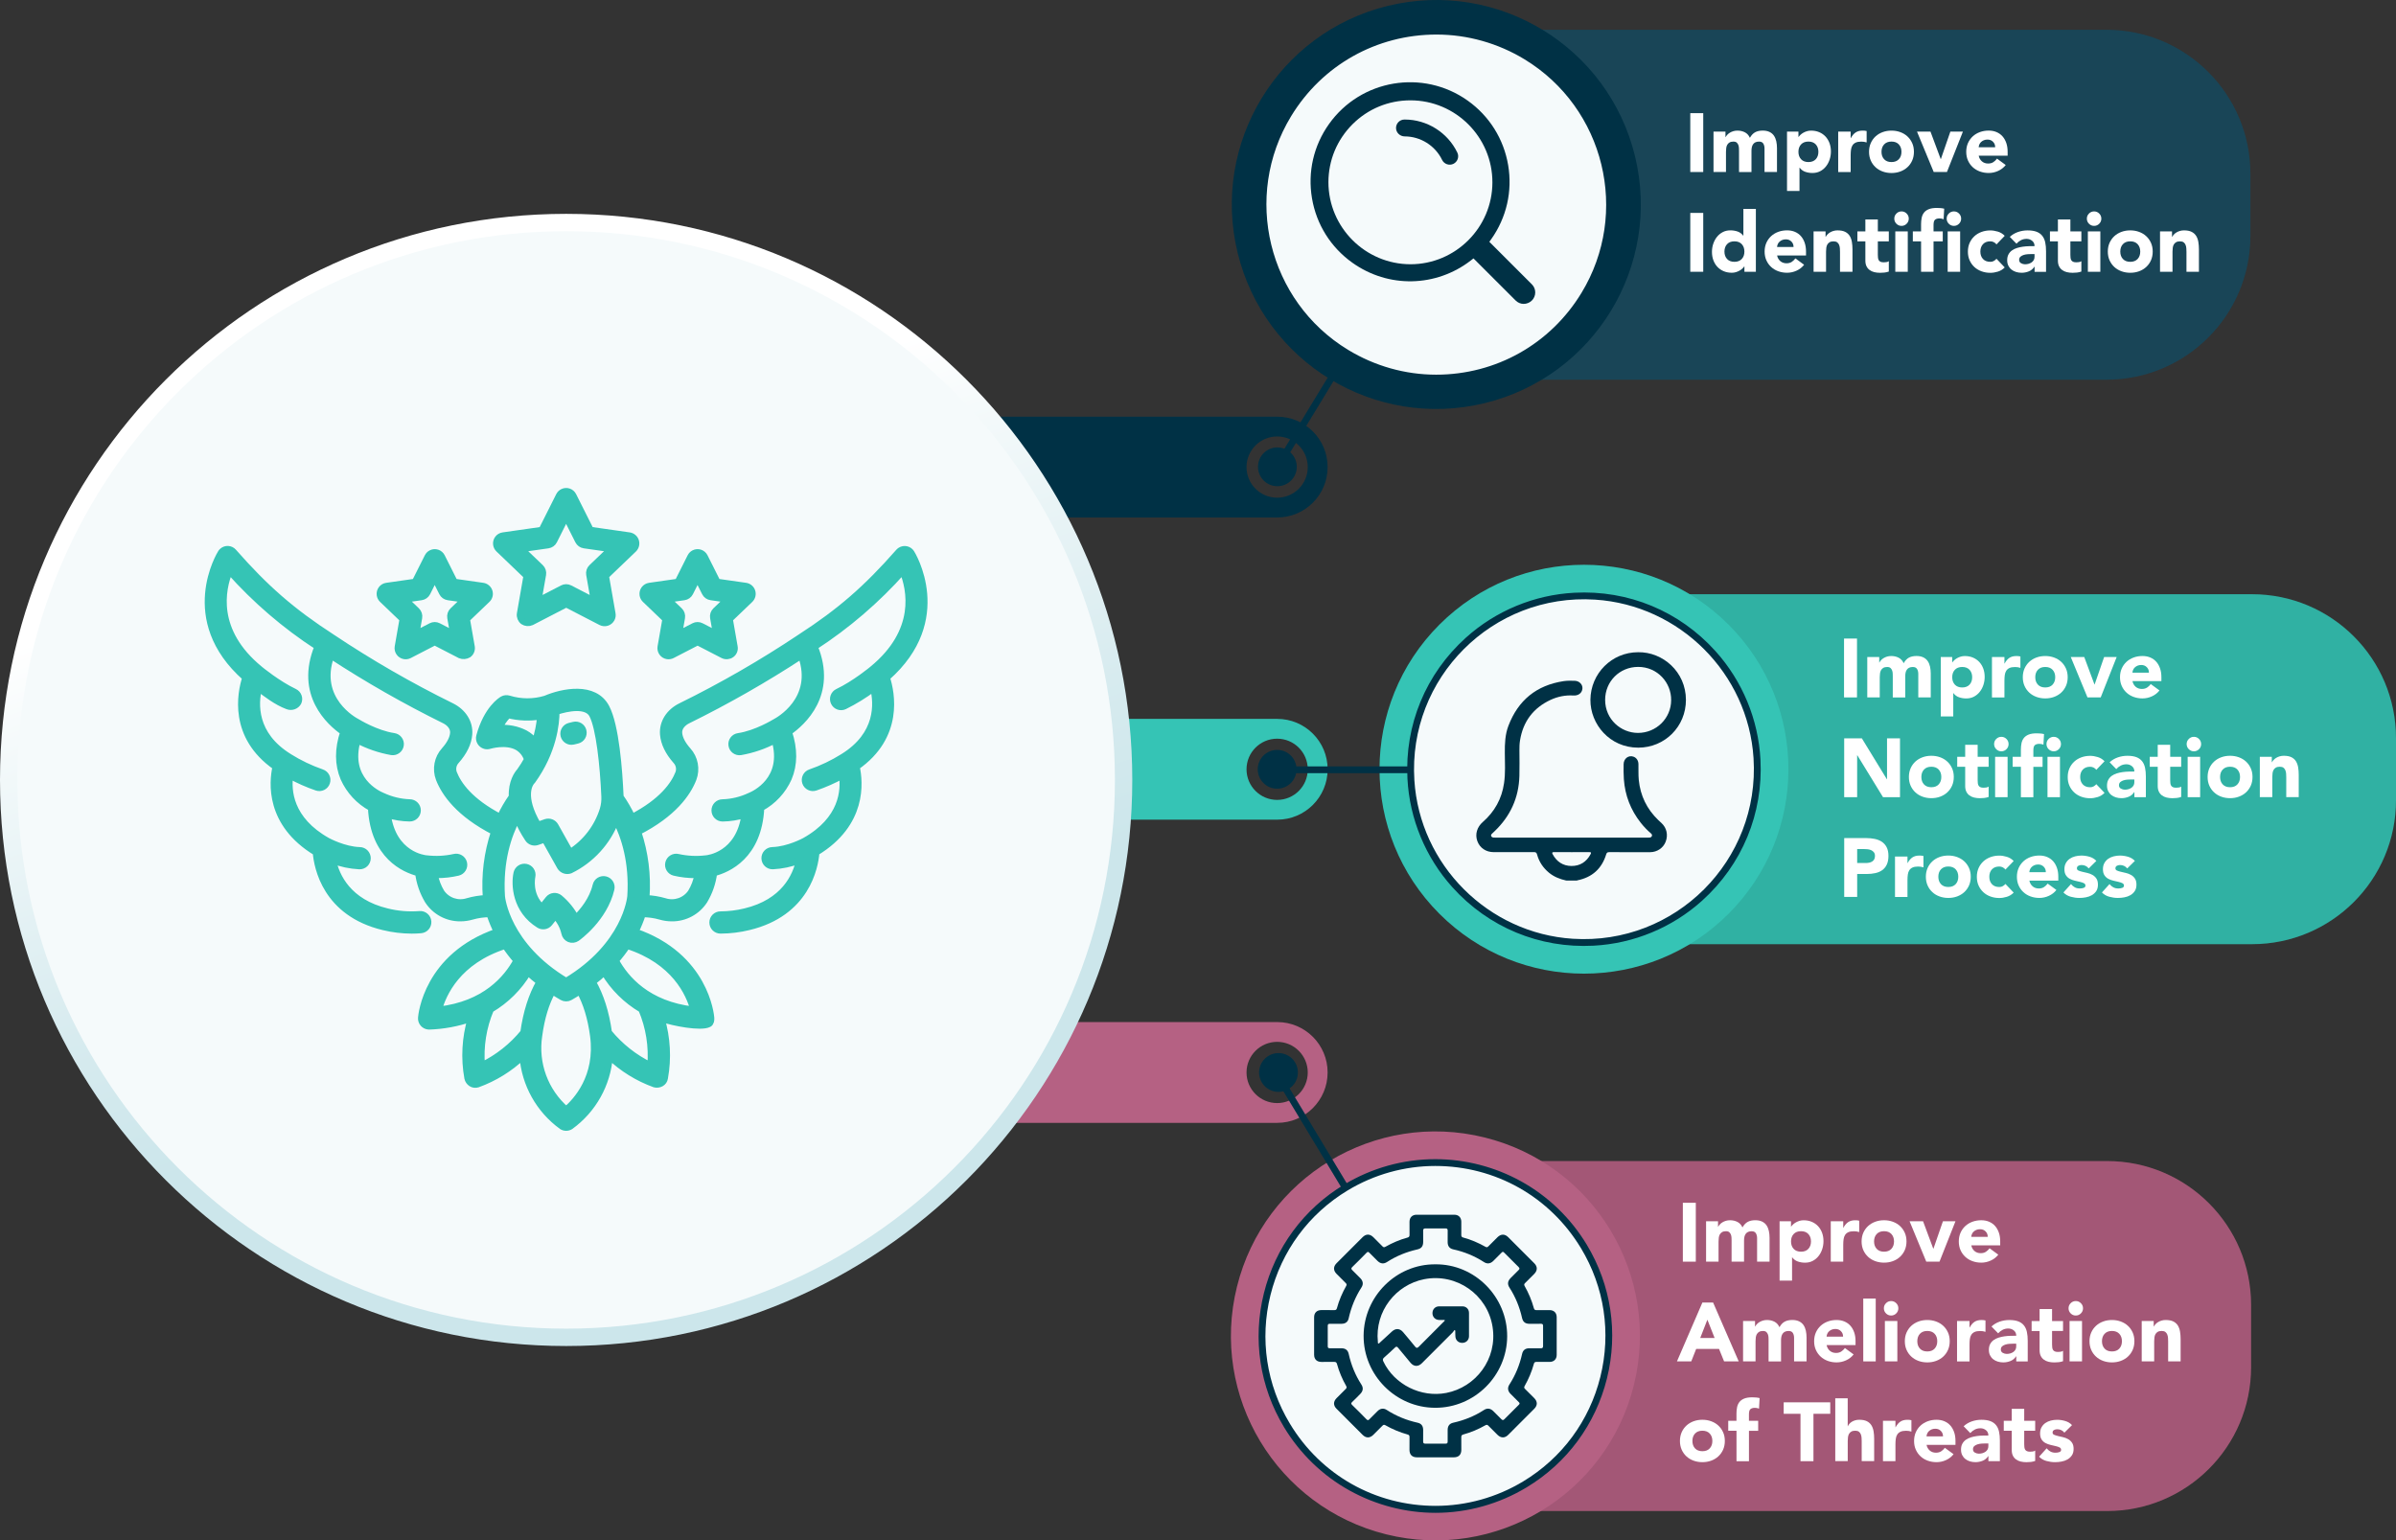
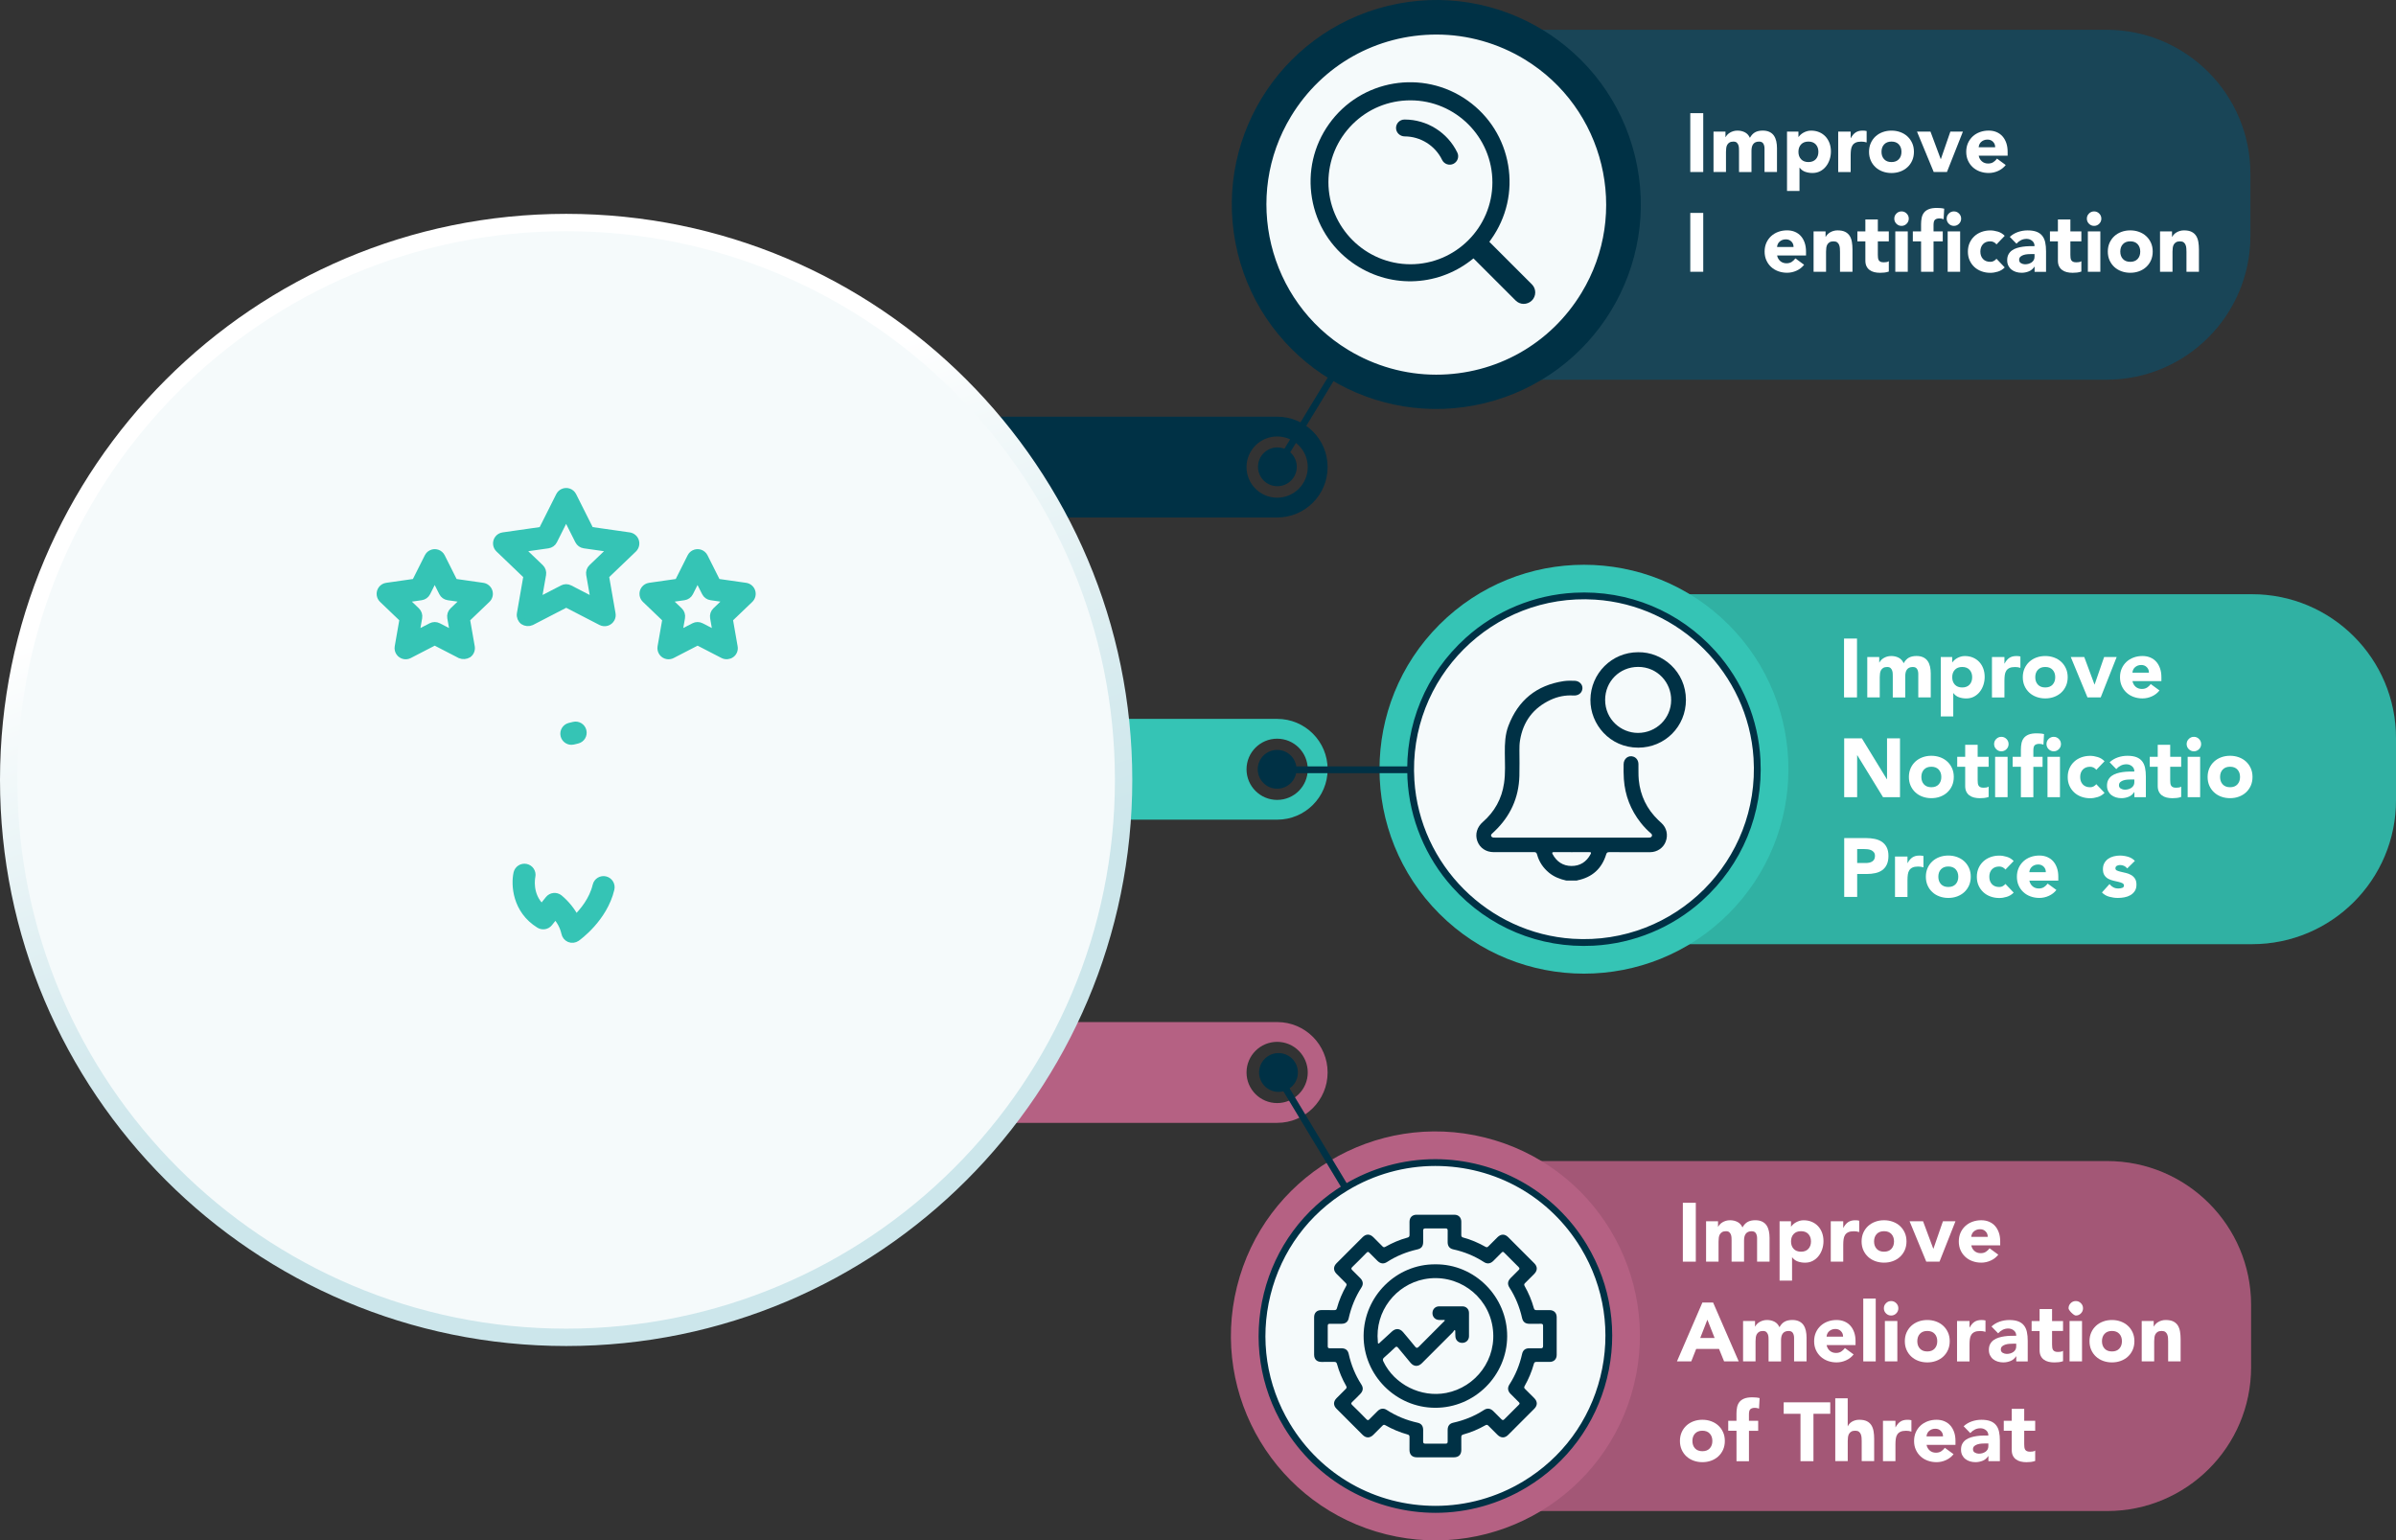
<svg xmlns="http://www.w3.org/2000/svg" version="1.1" x="0px" y="0px" width="979.83px" height="630px" viewBox="0 0 979.83 630" enable-background="new 0 0 979.83 630" xml:space="preserve">
  <rect x="0" y="0" width="979.83" height="630" fill="#333333" stroke="none" />
  <g id="Design_01">
    <g>
      <g>
        <path fill="#35C4B5" d="M920.96,386.15H634.44c-32.51,0-58.87-26.36-58.87-58.87v-25.38c0-32.51,26.36-58.87,58.87-58.87h286.52     c32.51,0,58.87,26.36,58.87,58.87v25.38C979.83,359.8,953.47,386.15,920.96,386.15z" />
      </g>
      <g opacity="0.1">
        <path d="M920.96,386.15H634.44c-32.51,0-58.87-26.36-58.87-58.87v-25.38c0-32.51,26.36-58.87,58.87-58.87h286.52     c32.51,0,58.87,26.36,58.87,58.87v25.38C979.83,359.8,953.47,386.15,920.96,386.15z" />
      </g>
      <g>
        <path fill="#003145" d="M861.42,155.3H574.9c-32.51,0-58.87-26.36-58.87-58.87V71.05c0-32.51,26.36-58.87,58.87-58.87h286.52     c32.51,0,58.87,26.36,58.87,58.87v25.38C920.29,128.94,893.93,155.3,861.42,155.3z" />
      </g>
      <g opacity="0.1">
        <path fill="#FFFFFF" d="M861.42,155.3H574.9c-32.51,0-58.87-26.36-58.87-58.87V71.05c0-32.51,26.36-58.87,58.87-58.87h286.52     c32.51,0,58.87,26.36,58.87,58.87v25.38C920.29,128.94,893.93,155.3,861.42,155.3z" />
      </g>
      <g>
        <path fill="#B56183" d="M861.7,617.98H575.18c-32.51,0-58.87-26.36-58.87-58.87v-25.38c0-32.51,26.36-58.87,58.87-58.87H861.7     c32.51,0,58.87,26.36,58.87,58.87v25.38C920.57,591.62,894.21,617.98,861.7,617.98z" />
      </g>
      <g opacity="0.1">
        <path d="M861.7,617.98H575.18c-32.51,0-58.87-26.36-58.87-58.87v-25.38c0-32.51,26.36-58.87,58.87-58.87H861.7     c32.51,0,58.87,26.36,58.87,58.87v25.38C920.57,591.62,894.21,617.98,861.7,617.98z" />
      </g>
      <g>
        <path fill="#35C4B5" d="M522.31,294.01H407.91v41.22h114.41c11.38,0,20.61-9.23,20.61-20.61v0     C542.93,303.24,533.7,294.01,522.31,294.01z M522.28,327.15c-6.91,0-12.52-5.61-12.52-12.52c0-6.91,5.61-12.52,12.52-12.52     c6.91,0,12.52,5.61,12.52,12.52C534.8,321.54,529.2,327.15,522.28,327.15z" />
        <path fill="#003145" d="M522.31,170.42h-131.1v41.22h131.1c11.38,0,20.61-9.23,20.61-20.61v0     C542.93,179.65,533.7,170.42,522.31,170.42z M522.28,203.55c-6.91,0-12.52-5.61-12.52-12.52c0-6.91,5.61-12.52,12.52-12.52     c6.91,0,12.52,5.61,12.52,12.52C534.8,197.95,529.2,203.55,522.28,203.55z" />
        <path fill="#B56183" d="M522.31,418.01h-131.1v41.22h131.1c11.38,0,20.61-9.23,20.61-20.61v0     C542.93,427.24,533.7,418.01,522.31,418.01z M522.28,451.14c-6.91,0-12.52-5.61-12.52-12.52c0-6.91,5.61-12.52,12.52-12.52     c6.91,0,12.52,5.61,12.52,12.52C534.8,445.54,529.2,451.14,522.28,451.14z" />
      </g>
      <g>
        <circle fill="#003145" cx="522.38" cy="190.92" r="7.93" />
        <path fill="#003145" d="M567.59,2.39L567.59,2.39c-44.87,10.93-72.38,56.16-61.46,101.03l0,0     c10.93,44.87,56.16,72.38,101.03,61.46l0,0c44.87-10.93,72.38-56.16,61.46-101.03l0,0C657.69,18.98,612.46-8.53,567.59,2.39z" />
        <path fill="#003145" d="M522.31,192.43c-0.25,0-0.5-0.07-0.72-0.2c-0.66-0.4-0.86-1.26-0.47-1.91l43.15-70.93     c0.4-0.66,1.26-0.86,1.91-0.47c0.66,0.4,0.86,1.26,0.47,1.91l-43.15,70.93C523.24,192.19,522.78,192.43,522.31,192.43z" />
        <g>
          <circle fill="#F5FAFB" cx="587.38" cy="83.64" r="70.89" />
          <path fill="#003145" d="M587.31,156.02C587.31,156.02,587.31,156.02,587.31,156.02c-13.2,0-26.17-3.69-37.5-10.59      c-16.49-10.03-28.09-25.91-32.66-44.67c-4.57-18.76-1.56-38.18,8.48-54.68c6.57-10.79,15.86-19.71,26.86-25.76      c10.68-5.87,22.76-8.98,34.95-8.98c13.2,0,26.16,3.64,37.5,10.54c16.49,10.03,28.09,25.89,32.66,44.65      c4.57,18.76,1.56,38.17-8.48,54.67c-6.57,10.79-15.86,19.75-26.86,25.8C611.59,152.87,599.5,156.02,587.31,156.02z       M587.44,14.13c-24.5,0-46.72,12.48-59.44,33.39c-19.92,32.74-9.48,75.62,23.25,95.54c10.9,6.63,23.36,10.18,36.05,10.18      c0,0,0,0,0,0c24.5,0,46.72-12.53,59.43-33.44c19.92-32.74,9.48-75.6-23.25-95.52C612.6,17.66,600.13,14.13,587.44,14.13z" />
        </g>
      </g>
      <g>
        <circle fill="#003145" cx="522.28" cy="314.63" r="7.93" />
        <path fill="#35C4B5" d="M706.88,255.47L706.88,255.47c-32.65-32.65-85.6-32.65-118.25,0l0,0c-32.65,32.65-32.65,85.6,0,118.25     l0,0c32.65,32.65,85.6,32.65,118.25,0l0,0C739.53,341.06,739.53,288.12,706.88,255.47z" />
        <path fill="#003145" d="M635.22,316.22H520.75c-0.77,0-1.39-0.62-1.39-1.39s0.62-1.39,1.39-1.39h114.47     c0.77,0,1.39,0.62,1.39,1.39S635.99,316.22,635.22,316.22z" />
        <g>
          <ellipse transform="matrix(0.707 -0.707 0.707 0.707 -32.73 550.17)" fill="#F5FAFB" cx="647.75" cy="314.59" rx="70.86" ry="70.91" />
          <path fill="#003145" d="M651.66,386.77c-22.07,1.16-42.93-7.49-57.72-23.91c-10.99-12.21-17.51-27.94-18.37-44.35      c-1.16-22.06,7.49-42.93,23.91-57.72c12.21-10.99,27.94-17.51,44.35-18.37c22.06-1.16,42.93,7.48,57.72,23.9      c11,12.21,17.52,27.94,18.38,44.35c1.16,22.07-7.48,42.94-23.9,57.73C683.81,379.39,668.08,385.91,651.66,386.77z       M652.29,245.24c-41.89-2.68-76.57,32-73.89,73.89c2.21,34.63,30.18,62.59,64.81,64.81c41.89,2.68,76.57-32,73.89-73.89      C714.89,275.43,686.92,247.46,652.29,245.24z" />
        </g>
      </g>
      <g>
        <ellipse transform="matrix(0.241 -0.971 0.971 0.241 -29.147 840.268)" fill="#003145" cx="522.54" cy="438.77" rx="7.93" ry="7.93" />
        <path fill="#B56183" d="M668.16,566.5L668.16,566.5c11.12-44.82-16.2-90.17-61.02-101.29l0,0     c-44.82-11.12-90.17,16.2-101.29,61.02l0,0c-11.12,44.82,16.2,90.17,61.02,101.29l0,0C611.69,638.64,657.04,611.32,668.16,566.5z     " />
        <path fill="#003145" d="M568.48,517.46c-0.47,0-0.93-0.24-1.19-0.67l-46.48-77.15c-0.4-0.66-0.18-1.51,0.47-1.91     c0.66-0.4,1.51-0.18,1.91,0.47l46.48,77.15c0.4,0.66,0.18,1.51-0.47,1.91C568.98,517.4,568.73,517.46,568.48,517.46z" />
        <g>
          <ellipse transform="matrix(0.707 -0.707 0.707 0.707 -214.408 575.101)" fill="#F5FAFB" cx="587" cy="546.36" rx="70.89" ry="70.89" />
          <path fill="#003145" d="M587.07,618.72C587.07,618.72,587.07,618.72,587.07,618.72c-12.25,0-24.38-3.16-35.09-9.08      c-11.04-6.1-20.34-15.09-26.89-25.96c-9.96-16.54-12.89-35.97-8.24-54.71c4.65-18.74,16.32-34.55,32.85-44.51      c11.27-6.79,24.14-10.38,37.23-10.38c12.24,0,24.38,3.13,35.09,9.05c11.04,6.1,20.34,15.07,26.89,25.94      c9.96,16.54,12.89,35.96,8.24,54.7c-4.65,18.74-16.32,34.58-32.85,44.54C613.03,615.1,600.16,618.72,587.07,618.72z       M586.94,476.86c-12.58,0-24.96,3.45-35.79,9.98c-15.9,9.58-27.12,24.78-31.59,42.79c-4.47,18.02-1.66,36.7,7.92,52.6      c12.69,21.07,34.97,33.64,59.6,33.64c12.58,0,24.96-3.45,35.79-9.98c15.9-9.58,27.12-24.78,31.59-42.79      c4.47-18.02,1.66-36.7-7.92-52.6C633.84,489.44,611.56,476.86,586.94,476.86z" />
        </g>
        <g>
          <path fill="#003145" d="M586.93,596.02c-2.5,0-5,0.01-7.51,0c-1.94-0.01-3-1.08-3.02-3.03c-0.01-1.75-0.02-3.51,0.01-5.26      c0.01-0.59-0.19-0.89-0.76-1.04c-3.21-0.88-6.26-2.17-9.15-3.81c-0.52-0.29-0.81-0.15-1.17,0.22c-1.23,1.26-2.47,2.5-3.72,3.72      c-1.41,1.39-2.97,1.41-4.38,0.01c-3.58-3.55-7.14-7.11-10.68-10.69c-1.35-1.36-1.33-2.93,0.02-4.31      c1.23-1.25,2.47-2.5,3.72-3.72c0.4-0.39,0.54-0.69,0.23-1.25c-1.63-2.86-2.91-5.88-3.78-9.06c-0.17-0.61-0.48-0.82-1.11-0.81      c-1.75,0.04-3.51,0.02-5.26,0.01c-1.88-0.02-2.97-1.09-2.97-2.97c-0.01-5.1-0.01-10.2,0-15.31c0-1.81,1.11-2.9,2.92-2.92      c1.79-0.02,3.57-0.03,5.36,0.01c0.59,0.01,0.89-0.19,1.04-0.76c0.87-3.22,2.18-6.26,3.81-9.15c0.29-0.52,0.16-0.8-0.21-1.17      c-1.26-1.23-2.5-2.47-3.72-3.72c-1.39-1.41-1.41-2.97-0.02-4.38c3.53-3.55,7.06-7.09,10.62-10.62c1.45-1.44,2.99-1.42,4.45,0.01      c1.25,1.23,2.5,2.47,3.72,3.73c0.39,0.4,0.69,0.43,1.18,0.16c2.87-1.62,5.88-2.91,9.06-3.77c0.61-0.17,0.82-0.48,0.81-1.1      c-0.03-1.79-0.03-3.57-0.01-5.36c0.02-1.76,1.11-2.87,2.86-2.88c5.17-0.02,10.33-0.02,15.5,0c1.7,0.01,2.8,1.12,2.82,2.82      c0.03,1.82,0.03,3.64,0,5.46c-0.01,0.59,0.19,0.89,0.76,1.04c3.22,0.86,6.25,2.18,9.15,3.81c0.52,0.29,0.8,0.16,1.17-0.21      c1.22-1.26,2.47-2.5,3.72-3.72c1.41-1.38,2.98-1.41,4.38-0.02c3.57,3.55,7.14,7.11,10.68,10.69c1.35,1.36,1.33,2.93-0.01,4.31      c-1.25,1.28-2.51,2.55-3.79,3.79c-0.4,0.39-0.43,0.69-0.16,1.18c1.62,2.87,2.9,5.88,3.77,9.06c0.17,0.61,0.47,0.82,1.1,0.81      c1.79-0.04,3.57-0.03,5.36-0.01c1.76,0.02,2.87,1.11,2.88,2.86c0.02,5.17,0.02,10.33,0,15.5c-0.01,1.7-1.12,2.8-2.82,2.82      c-1.82,0.03-3.64,0.03-5.46,0c-0.59-0.01-0.89,0.19-1.04,0.76c-0.88,3.21-2.17,6.26-3.81,9.15c-0.29,0.52-0.16,0.8,0.21,1.17      c1.26,1.23,2.5,2.47,3.73,3.72c1.39,1.41,1.41,2.98,0.01,4.38c-3.55,3.58-7.11,7.14-10.68,10.69c-1.36,1.35-2.94,1.32-4.31-0.01      c-1.25-1.23-2.5-2.47-3.72-3.72c-0.39-0.4-0.69-0.54-1.25-0.23c-2.86,1.63-5.88,2.91-9.06,3.78c-0.61,0.17-0.82,0.47-0.81,1.1      c0.04,1.75,0.02,3.51,0.01,5.26c-0.02,1.88-1.09,2.96-2.97,2.97C592.07,596.03,589.5,596.02,586.93,596.02z M586.96,590.42      c1.4,0,2.8-0.02,4.19,0.01c0.63,0.01,0.87-0.21,0.86-0.85c-0.03-1.59-0.02-3.18,0-4.78c0.01-1.6,0.75-2.6,2.3-2.94      c4.48-1,8.67-2.68,12.54-5.19c1.36-0.88,2.64-0.69,3.81,0.44c1.12,1.09,2.23,2.18,3.31,3.31c0.47,0.5,0.8,0.47,1.27-0.01      c1.93-1.97,3.88-3.93,5.86-5.86c0.51-0.49,0.37-0.76-0.05-1.16c-1.15-1.11-2.27-2.23-3.38-3.38c-1.08-1.11-1.26-2.44-0.42-3.74      c2.5-3.86,4.2-8.05,5.2-12.53c0.35-1.57,1.33-2.31,2.92-2.32c1.56-0.01,3.12-0.03,4.68,0.01c0.7,0.02,0.98-0.19,0.98-0.94      c-0.03-2.73-0.03-5.46,0-8.19c0.01-0.68-0.23-0.92-0.91-0.9c-1.56,0.03-3.12,0.02-4.68,0.01c-1.66-0.01-2.63-0.74-3-2.36      c-1-4.45-2.68-8.61-5.16-12.45c-0.91-1.41-0.72-2.67,0.46-3.88c1.07-1.09,2.14-2.18,3.24-3.24c0.46-0.45,0.56-0.77,0.05-1.27      c-2-1.95-3.97-3.93-5.93-5.93c-0.39-0.4-0.64-0.4-1.02,0c-1.13,1.17-2.28,2.32-3.44,3.45c-1.12,1.09-2.45,1.29-3.74,0.46      c-3.89-2.52-8.1-4.24-12.63-5.23c-1.5-0.33-2.24-1.34-2.26-2.87c-0.02-1.59-0.03-3.19,0.01-4.78c0.01-0.67-0.22-0.92-0.9-0.91      c-2.73,0.03-5.46,0.03-8.19,0c-0.75-0.01-0.95,0.27-0.94,0.98c0.04,1.49,0.02,2.99,0.01,4.48c-0.01,1.81-0.68,2.75-2.42,3.14      c-4.42,1-8.54,2.67-12.35,5.13c-1.4,0.91-2.7,0.73-3.9-0.44c-1.12-1.09-2.22-2.19-3.31-3.31c-0.41-0.43-0.68-0.55-1.16-0.05      c-1.92,1.98-3.88,3.93-5.86,5.86c-0.48,0.47-0.5,0.8,0,1.27c1.13,1.08,2.22,2.19,3.31,3.31c1.09,1.12,1.31,2.44,0.47,3.73      c-2.53,3.92-4.25,8.17-5.26,12.72c-0.32,1.44-1.35,2.17-2.84,2.18c-1.59,0.02-3.19,0.03-4.78,0c-0.65-0.01-0.94,0.17-0.93,0.88      c0.03,2.76,0.02,5.53,0,8.29c0,0.63,0.22,0.87,0.85,0.85c1.59-0.03,3.18-0.02,4.78,0c1.6,0.01,2.59,0.74,2.94,2.3      c1,4.49,2.69,8.67,5.19,12.54c0.88,1.36,0.69,2.64-0.44,3.81c-1.09,1.12-2.18,2.23-3.31,3.3c-0.47,0.45-0.56,0.73-0.04,1.23      c1.98,1.92,3.94,3.88,5.86,5.86c0.5,0.51,0.78,0.45,1.23-0.03c1.1-1.15,2.23-2.28,3.38-3.38c1.08-1.04,2.4-1.23,3.66-0.42      c3.9,2.51,8.11,4.23,12.63,5.23c1.57,0.35,2.27,1.33,2.29,2.95c0.02,1.56,0.03,3.12-0.01,4.68c-0.02,0.74,0.26,0.97,0.97,0.94      C584.3,590.39,585.63,590.42,586.96,590.42z" />
          <path fill="#003145" d="M586.95,517.09c16.13-0.18,29.47,13.28,29.4,29.45c-0.07,16.02-13.28,29.28-29.46,29.22      c-16.09-0.05-29.34-13.32-29.25-29.52C557.75,530.15,571.02,516.97,586.95,517.09z M595.13,544.19      c-0.12-0.07-0.25-0.14-0.37-0.21c-0.23,0.32-0.42,0.67-0.69,0.95c-4.2,4.21-8.4,8.42-12.62,12.62      c-1.51,1.51-3.29,1.41-4.64-0.22c-1.69-2.02-3.38-4.04-5.04-6.08c-0.43-0.53-0.73-0.68-1.3-0.13c-1.45,1.4-2.94,2.75-4.45,4.09      c-0.56,0.49-0.63,0.92-0.31,1.6c4.53,9.47,15.43,14.87,25.73,12.88c11.98-2.31,21.04-13.79,18.93-27.07      c-2.09-13.14-14.73-22.03-27.95-19.45c-11.55,2.25-20.25,13.08-18.95,25.63c0.02,0.24-0.1,0.58,0.24,0.67      c0.25,0.07,0.39-0.2,0.55-0.35c1.68-1.53,3.34-3.08,5.03-4.61c1.51-1.36,3.2-1.23,4.51,0.33c1.63,1.94,3.28,3.87,4.86,5.85      c0.58,0.73,0.93,0.72,1.58,0.07c3.33-3.38,6.7-6.72,10.05-10.08c0.21-0.21,0.55-0.36,0.54-0.84c-0.79,0-1.56,0.02-2.33,0      c-1.57-0.06-2.68-1.2-2.7-2.75c-0.01-1.6,1.1-2.81,2.72-2.82c3.18-0.03,6.37-0.03,9.56,0c1.52,0.02,2.65,1.14,2.66,2.67      c0.03,3.18,0.03,6.37,0,9.56c-0.02,1.58-1.19,2.69-2.73,2.71c-1.6,0.02-2.78-1.09-2.84-2.71      C595.11,545.73,595.13,544.96,595.13,544.19z" />
        </g>
      </g>
      <g>
        <circle fill="#F5FAFB" cx="231.52" cy="318.98" r="230.99" />
        <circle fill="#F5FAFB" cx="231.52" cy="318.98" r="230.99" />
        <linearGradient id="SVGID_00000055692133478033877300000007120500610959336372_" gradientUnits="userSpaceOnUse" x1="153.43" y1="94.17" x2="307.347" y2="537.264">
          <stop offset="0.241" style="stop-color:#FFFFFF" />
          <stop offset="0.333" style="stop-color:#F3F9FA" />
          <stop offset="0.58" style="stop-color:#D7EBEF" />
          <stop offset="0.723" style="stop-color:#CCE6EB" />
        </linearGradient>
        <path fill="url(#SVGID_00000055692133478033877300000007120500610959336372_)" d="M231.52,87.46C103.66,87.46,0,191.11,0,318.98     S103.66,550.5,231.52,550.5s231.52-103.66,231.52-231.52S359.39,87.46,231.52,87.46z M231.52,543.4     C107.58,543.4,7.1,442.92,7.1,318.98S107.58,94.56,231.52,94.56s224.42,100.48,224.42,224.42S355.47,543.4,231.52,543.4z" />
      </g>
      <g display="none">
        <ellipse transform="matrix(0.987 -0.163 0.163 0.987 -65.735 20.104)" display="inline" fill="#003145" cx="89.9" cy="411.47" rx="19.53" ry="19.53" />
        <circle display="inline" fill="#35C4B5" cx="227.89" cy="160.88" r="19.53" />
        <ellipse transform="matrix(0.707 -0.707 0.707 0.707 -183.793 379.23)" display="inline" fill="#B56183" cx="365.87" cy="411.47" rx="19.53" ry="19.53" />
        <path display="inline" fill="#1D1D1B" d="M89.9,413.07c-0.26,0-0.52-0.06-0.77-0.2c-0.77-0.42-1.05-1.39-0.63-2.16l25-45.4     c0.42-0.77,1.39-1.05,2.16-0.63c0.77,0.42,1.05,1.39,0.63,2.16l-25,45.4C91,412.77,90.46,413.07,89.9,413.07z" />
        <path display="inline" fill="#1D1D1B" d="M202.35,208.85c-0.26,0-0.52-0.06-0.77-0.2c-0.77-0.42-1.05-1.39-0.63-2.16l25.54-46.38     c0.42-0.77,1.39-1.05,2.16-0.63c0.77,0.42,1.05,1.39,0.63,2.16l-25.54,46.38C203.46,208.55,202.91,208.85,202.35,208.85z" />
        <path display="inline" fill="#1D1D1B" d="M365.86,415.78H313.3c-0.88,0-1.59-0.71-1.59-1.59c0-0.88,0.71-1.59,1.59-1.59h52.56     c0.88,0,1.59,0.71,1.59,1.59C367.45,415.07,366.74,415.78,365.86,415.78z" />
        <path display="inline" fill="#1D1D1B" d="M141.68,415.78H89.52c-0.88,0-1.59-0.71-1.59-1.59c0-0.88,0.71-1.59,1.59-1.59h52.16     c0.88,0,1.59,0.71,1.59,1.59C143.27,415.07,142.56,415.78,141.68,415.78z" />
        <path display="inline" fill="#1D1D1B" d="M253.42,208.85c-0.56,0-1.11-0.3-1.4-0.82l-25.53-46.38c-0.42-0.77-0.14-1.74,0.63-2.16     c0.77-0.42,1.74-0.14,2.16,0.63l25.53,46.38c0.42,0.77,0.14,1.74-0.63,2.16C253.94,208.79,253.68,208.85,253.42,208.85z" />
        <path display="inline" fill="#1D1D1B" d="M365.85,413.07c-0.56,0-1.11-0.3-1.4-0.83l-24.99-45.4c-0.42-0.77-0.14-1.74,0.63-2.16     c0.77-0.42,1.74-0.14,2.16,0.63l24.99,45.4c0.42,0.77,0.14,1.74-0.63,2.16C366.37,413,366.11,413.07,365.85,413.07z" />
        <circle display="inline" cx="227.89" cy="160.88" r="6.35" />
        <ellipse transform="matrix(0.707 -0.707 0.707 0.707 -183.793 379.23)" display="inline" cx="365.87" cy="411.47" rx="6.35" ry="6.35" />
        <ellipse transform="matrix(0.379 -0.925 0.925 0.379 -324.949 338.72)" display="inline" cx="89.9" cy="411.47" rx="6.35" ry="6.35" />
      </g>
      <g>
-         <path fill="#35C4B5" stroke="#35C4B5" stroke-width="2.696" stroke-miterlimit="10" d="M372.65,226.13     c-0.95-1.49-2.93-1.92-4.42-0.97c-0.25,0.16-0.48,0.36-0.68,0.58c-13.16,14.99-24.06,24.45-40.19,34.9     c-0.01,0.01-0.02,0.02-0.03,0.03c-0.01,0.01-0.03,0.01-0.04,0.02c-15.64,10.44-31.94,19.84-48.81,28.14     c-4.84,2.35-7.61,6.76-7.23,11.5c0.29,3.58,2.04,7.22,5.21,10.81c1.27,1.35,1.68,3.31,1.05,5.05     c-1.86,4.77-6.68,11.64-19.02,18.06c-1.36-2.93-2.98-5.74-4.84-8.39c0-0.15,0-0.29,0-0.44c-0.46-10.29-1.81-28.66-5.77-36.12     c-4.82-9.08-17.81-6.46-24.84-3.44c-4.87,1.46-10.07,1.44-14.94-0.06c-0.85-0.27-1.77-0.18-2.55,0.26     c-0.65,0.37-6.4,3.9-9.44,14.99c-0.47,1.7,0.54,3.46,2.24,3.93c0.59,0.16,1.22,0.15,1.8-0.03c0.07-0.02,6.73-2.04,11.44,0.56     c1.95,1.12,3.4,2.94,4.05,5.1c-0.92,1.67-1.94,3.29-3.05,4.84c-0.93,1.02-3.44,4.37-3.18,10.36c-1.87,2.66-3.5,5.48-4.87,8.42     c-12.34-6.42-17.16-13.29-19.02-18.06c-0.63-1.75-0.22-3.7,1.05-5.05c3.17-3.59,4.93-7.22,5.21-10.81     c0.38-4.74-2.39-9.14-7.23-11.5c-16.87-8.3-33.18-17.7-48.81-28.14c-0.01-0.01-0.03-0.01-0.04-0.02     c-0.01-0.01-0.02-0.02-0.04-0.03c-16.14-10.45-27.03-19.91-40.19-34.9c-1.17-1.33-3.19-1.46-4.51-0.29     c-0.23,0.2-0.42,0.43-0.58,0.68c-0.18,0.27-16.95,27.26,10.03,51.05c-2.03,6.3-5.59,23.95,12.37,36.46     c-1.42,6.35-2.96,23.22,16.45,34.99c0.52,6.16,4.03,24.81,27.55,30.46c3.79,0.93,7.68,1.4,11.58,1.42c1.25,0,2.5-0.05,3.73-0.16     c1.76-0.13,3.09-1.66,2.96-3.42c-0.13-1.76-1.66-3.09-3.42-2.96c-0.03,0-0.06,0-0.09,0.01c-4.45,0.34-8.93-0.03-13.27-1.11     c-16.02-3.85-20.76-14.53-22.16-20.96c3.46,1.33,7.12,2.1,10.82,2.29h0.1c1.77,0.03,3.22-1.39,3.24-3.15s-1.39-3.22-3.15-3.24     c-6.49-0.2-13.05-3.76-13.22-3.85c-15.58-8.73-16.21-20.74-15.34-26.78c3.52,1.93,7.2,3.55,11,4.86     c1.67,0.56,3.49-0.33,4.05-2.01c0.56-1.67-0.33-3.49-2.01-4.05l0,0c-4.68-1.63-9.17-3.77-13.38-6.4     c-0.01-0.01-0.02-0.01-0.03-0.02c-0.01-0.01-0.02-0.02-0.03-0.03c-14.63-9.08-13.91-21.72-12.38-28.05     c2.98,2.19,7.22,5.61,11.89,7.32c1.6,0.61,3.41-0.04,4.26-1.52c0.75-1.6,0.07-3.5-1.52-4.26c-6.96-3.29-14.11-9.22-14.18-9.28     l-0.01-0.01l-0.01-0.01C87.1,258.03,90.8,241.02,93.84,233.5c10.59,11.9,22.72,22.33,36.08,31     c-7.95,19.43,4.91,30.96,10.56,34.88c-2.32,6.94-2.29,13.29,0.09,18.91c2.32,5.16,6.27,9.42,11.25,12.12     c0.96,19.73,13.64,25.16,19.28,26.6c0.5,4.01,1.83,7.86,3.91,11.33c2.91,4.5,7.93,7.19,13.28,7.13c1.58,0,3.16-0.23,4.68-0.67     c2.37-0.68,4.83-1.03,7.3-1.02c0.81,2.52,1.82,4.97,3.02,7.33c-28.74,9.93-30.92,34.11-31,35.18c-0.13,1.76,1.19,3.3,2.95,3.43     c0.08,0.01,0.16,0.01,0.24,0.01h0.14c5.78-0.2,11.49-1.27,16.95-3.15c-2.34,7.9-2.8,16.23-1.33,24.34     c0.19,0.89,0.73,1.66,1.49,2.16c0.77,0.5,1.73,0.61,2.6,0.32c6.87-2.49,13.15-6.38,18.45-11.42c0.87,11.43,6.72,21.9,16,28.64     c1.06,0.69,2.44,0.69,3.5,0c9.28-6.74,15.13-17.21,15.99-28.65c5.29,5.04,11.57,8.93,18.45,11.42c0.88,0.22,1.81,0.11,2.6-0.32     c0.81-0.44,1.37-1.24,1.49-2.16c1.47-8.11,1.01-16.44-1.33-24.34c4.81,1.7,16.22,3.89,19.39,2.19c0.81-0.43,0.96-1.55,0.89-2.47     c-0.08-1.06-2.26-25.25-31.01-35.18c1.2-2.36,2.21-4.81,3.01-7.33c2.47,0,4.93,0.34,7.3,1.02c1.52,0.44,3.09,0.67,4.68,0.67     c5.36,0.06,10.37-2.63,13.28-7.13c2.08-3.46,3.41-7.32,3.91-11.33c5.64-1.44,18.32-6.87,19.27-26.6     c4.98-2.7,8.93-6.95,11.25-12.12c2.38-5.62,2.41-11.97,0.09-18.91c5.65-3.93,18.51-15.45,10.56-34.88     c13.36-8.67,25.49-19.1,36.08-31c3.05,7.53,6.74,24.53-12.38,40.21l-0.01,0.01l-0.01,0.01c-0.07,0.06-7.2,5.98-14.18,9.28     c-1.6,0.76-2.28,2.66-1.52,4.26c0.75,1.6,2.66,2.28,4.26,1.52c4.18-2.07,8.16-4.52,11.89-7.32c1.53,6.34,2.25,18.97-12.38,28.05     c-0.01,0.01-0.02,0.02-0.03,0.02s-0.02,0.01-0.03,0.02c-4.21,2.63-8.7,4.78-13.39,6.4c-1.67,0.56-2.57,2.38-2.01,4.05     c0.56,1.67,2.38,2.57,4.05,2.01l0,0c3.8-1.31,7.48-2.93,11-4.86c0.87,6.05,0.23,18.05-15.33,26.77     c-0.11,0.06-6.66,3.65-13.23,3.85c-1.77,0.03-3.18,1.48-3.15,3.24c0.03,1.77,1.48,3.18,3.24,3.15h0.1     c3.7-0.19,7.36-0.96,10.82-2.29c-1.4,6.43-6.14,17.12-22.16,20.96c-3.3,0.81-6.67,1.22-10.07,1.24h-0.02     c-1.77,0-3.2,1.43-3.2,3.2c0,1.77,1.43,3.2,3.2,3.2l0,0h0.02c3.9-0.02,7.78-0.49,11.56-1.42c23.53-5.65,27.04-24.29,27.55-30.46     c19.41-11.76,17.87-28.64,16.45-34.99c17.96-12.51,14.4-30.16,12.37-36.46C389.6,253.39,372.83,226.4,372.65,226.13     L372.65,226.13z M198.79,367.06c0,0.05,0.02,0.18,0.04,0.35c-2.59,0.11-5.15,0.53-7.64,1.25c-4.01,1.28-8.39-0.23-10.75-3.72     c-1.32-2.2-2.24-4.63-2.7-7.16c0.26,0,0.51,0.01,0.78,0.01c2.96,0.02,5.91-0.31,8.79-0.99c1.72-0.42,2.76-2.16,2.34-3.87     c-0.42-1.72-2.16-2.76-3.87-2.34c-3.71,0.82-7.53,1.01-11.31,0.57c-0.03,0-0.06,0-0.1,0s-0.07-0.02-0.11-0.02     c-0.6-0.05-13.51-1.37-15.76-17.96c2.93,0.92,5.98,1.41,9.05,1.45c1.77,0,3.2-1.43,3.2-3.2s-1.43-3.2-3.2-3.2     c-3.86-0.13-7.65-1.05-11.15-2.69c-0.03-0.02-0.06-0.02-0.09-0.03c-0.05-0.02-0.09-0.05-0.14-0.07     c-1.6-0.66-14.64-6.6-10.02-22.75c4.4,2.32,9.14,3.94,14.04,4.8c1.75,0.24,3.36-0.99,3.6-2.74c0.24-1.73-0.96-3.33-2.69-3.59     c-7.34-1.07-14.95-5.77-15.03-5.82c-0.04-0.02-0.08-0.04-0.12-0.06c-0.04-0.02-0.07-0.05-0.12-0.07     c-0.73-0.38-16.94-9.02-10.46-27.1c14.91,9.75,30.41,18.58,46.39,26.46c1.89,0.92,3.85,2.78,3.65,5.24     c-0.17,2.17-1.39,4.55-3.63,7.08c-2.87,3.14-3.72,7.63-2.22,11.61c2.28,5.87,8.08,14.27,22.58,21.69     C199.26,348.85,198.12,357.98,198.79,367.06L198.79,367.06z M227.47,291.03c4.48-1.5,12.44-3.1,14.77,1.28     c2.85,5.38,4.47,20.78,5.02,33.4c0.09,1.79-0.13,3.59-0.64,5.31c-2.25,7.29-7.02,13.54-13.47,17.62l-6.1-10.87     c-0.77-1.33-2.37-1.94-3.84-1.46l-3.22,1.12c-7.11-12.04-3.13-17.14-2.75-17.58c0.16-0.13,0.3-0.29,0.41-0.47     C226.33,307.37,227.45,295.96,227.47,291.03L227.47,291.03z M214.65,299.9c-3.27-1.65-6.94-2.36-10.58-2.04     c0.91-2.04,2.18-3.9,3.75-5.48c4.31,1.08,8.79,1.26,13.17,0.53c-0.26,3.57-0.98,7.09-2.15,10.47     C217.68,301.96,216.26,300.78,214.65,299.9L214.65,299.9z M211.49,334.64c1.21,2.94,2.71,5.75,4.47,8.39     c0.8,1.23,2.33,1.75,3.72,1.27l3.11-1.08l6.34,11.31c0.85,1.36,2.54,1.93,4.04,1.38c8.63-4.22,15.33-11.58,18.73-20.58     c3.5,6.84,6.86,17.24,5.98,31.21c-0.07,0.83-2.05,20.18-26.36,34.76c-24.32-14.58-26.29-33.93-26.36-34.7     C204.25,352.14,207.84,341.51,211.49,334.64z M179.39,413.02c1.77-6.58,7.7-20.01,27.2-26.28c1.43,2.14,3,4.19,4.7,6.13     C207.3,400.24,198.34,410.88,179.39,413.02L179.39,413.02z M196.98,435.8c-0.66-7.84,0.59-15.73,3.66-22.98     c6.29-3.7,11.55-8.93,15.29-15.19c1.45,1.34,3.02,2.68,4.73,4c-3.2,5.53-5.39,12.45-6.54,20.63     C209.46,427.96,203.61,432.58,196.98,435.8L196.98,435.8z M231.53,453.9c-8.68-7.53-12.89-19-11.13-30.36     c0.98-7.29,2.84-13.38,5.53-18.2c1.28,0.83,2.61,1.64,4.01,2.45c0.98,0.56,2.18,0.56,3.16,0c1.41-0.8,2.73-1.62,4.01-2.45     c2.68,4.82,4.55,10.92,5.53,18.2C244.92,440.49,235.58,450.45,231.53,453.9L231.53,453.9z M266.06,435.8     c-6.63-3.22-12.48-7.84-17.15-13.54c-1.14-8.17-3.34-15.1-6.54-20.63c1.71-1.32,3.28-2.65,4.73-4c3.74,6.27,9,11.49,15.29,15.19     C265.47,420.07,266.73,427.96,266.06,435.8L266.06,435.8z M283.66,413.02c-18.95-2.14-27.92-12.8-31.9-20.15     c1.7-1.94,3.27-3.99,4.7-6.13C275.96,393.01,281.89,406.44,283.66,413.02L283.66,413.02z M317.22,295.22     c-0.05,0.02-0.08,0.06-0.13,0.08c-0.04,0.02-0.08,0.03-0.12,0.06c-0.08,0.05-7.69,4.75-15.03,5.82c-1.75,0.25-2.96,1.88-2.7,3.62     c0.25,1.75,1.88,2.96,3.62,2.7l0,0c4.9-0.86,9.64-2.48,14.04-4.8c4.62,16.15-8.42,22.09-10.01,22.75     c-0.05,0.02-0.1,0.05-0.16,0.08c-0.03,0.01-0.06,0.02-0.09,0.03c-3.49,1.65-7.29,2.56-11.14,2.68c-1.77,0-3.2,1.43-3.2,3.2     s1.43,3.2,3.2,3.2c3.07-0.04,6.12-0.53,9.05-1.45c-2.24,16.59-15.16,17.91-15.74,17.96c-0.04,0-0.08,0.01-0.12,0.02     c-0.04,0-0.07,0-0.1,0c-3.78,0.44-7.6,0.25-11.31-0.57c-1.72-0.42-3.45,0.63-3.87,2.34c-0.42,1.72,0.63,3.45,2.34,3.87     c2.88,0.68,5.83,1.01,8.79,0.99c0.27,0,0.53,0,0.78-0.01c-0.46,2.53-1.38,4.95-2.7,7.16c-2.36,3.49-6.74,5-10.75,3.72     c-2.49-0.72-5.05-1.14-7.64-1.25c0.02-0.2,0.04-0.34,0.04-0.4c0.66-9.07-0.49-18.18-3.37-26.8c14.51-7.42,20.3-15.82,22.59-21.7     c1.5-3.98,0.64-8.47-2.22-11.61c-2.24-2.53-3.45-4.91-3.63-7.08c-0.2-2.46,1.76-4.32,3.65-5.24     c15.98-7.87,31.47-16.71,46.39-26.46C334.15,286.2,317.94,294.84,317.22,295.22L317.22,295.22z" />
        <path fill="#35C4B5" stroke="#35C4B5" stroke-width="2.696" stroke-miterlimit="10" d="M259.95,221.27     c-0.37-1.16-1.38-2.01-2.59-2.19l-15.88-2.27l-7.09-14.12c-0.79-1.58-2.71-2.22-4.29-1.42c-0.62,0.31-1.11,0.81-1.42,1.42     l-7.09,14.12l-15.88,2.27c-1.75,0.25-2.96,1.87-2.71,3.62c0.1,0.71,0.44,1.36,0.95,1.86l11.46,10.98l-2.7,15.48     c-0.18,1.19,0.3,2.39,1.26,3.13c1,0.65,2.27,0.75,3.36,0.26l14.22-7.35l14.22,7.35c1.57,0.81,3.5,0.2,4.31-1.37     c0.32-0.62,0.43-1.33,0.31-2.02l-2.7-15.48l11.46-10.98C260,223.72,260.32,222.44,259.95,221.27L259.95,221.27z M242,232.1     c-0.77,0.74-1.12,1.81-0.94,2.86l1.89,10.82l-9.96-5.15c-0.92-0.48-2.01-0.48-2.94,0l-9.96,5.15l1.89-10.82     c0.18-1.05-0.17-2.12-0.94-2.86l-7.95-7.61l11.03-1.57c1.04-0.15,1.94-0.79,2.41-1.73l4.98-9.93l4.99,9.93     c0.47,0.94,1.37,1.58,2.41,1.73l11.03,1.57L242,232.1z" />
        <path fill="#35C4B5" stroke="#35C4B5" stroke-width="2.696" stroke-miterlimit="10" d="M200.06,241.89     c-0.37-1.16-1.38-2.01-2.59-2.19l-11.63-1.66l-5.19-10.34c-0.79-1.58-2.71-2.22-4.29-1.42c-0.62,0.31-1.11,0.81-1.42,1.42     l-5.19,10.34l-11.64,1.66c-1.75,0.25-2.96,1.87-2.71,3.62c0.1,0.71,0.44,1.36,0.95,1.86l8.38,8.03l-1.98,11.33     c-0.3,1.74,0.86,3.4,2.6,3.7c0.69,0.12,1.4,0.01,2.02-0.31l10.41-5.38l10.41,5.38c1.1,0.45,2.34,0.35,3.36-0.26     c0.98-0.71,1.47-1.93,1.26-3.13l-1.98-11.33l8.38-8.03C200.11,244.34,200.43,243.06,200.06,241.89L200.06,241.89z M185.19,249.77     c-0.77,0.74-1.12,1.81-0.94,2.86l1.16,6.66l-6.16-3.18c-0.92-0.48-2.01-0.48-2.94,0l-6.16,3.18l1.16-6.66     c0.18-1.05-0.17-2.12-0.94-2.86l-4.87-4.66l6.78-0.97c1.04-0.15,1.94-0.79,2.41-1.73l3.08-6.14l3.09,6.14     c0.47,0.94,1.37,1.58,2.41,1.73l6.78,0.97L185.19,249.77z" />
        <path fill="#35C4B5" stroke="#35C4B5" stroke-width="2.696" stroke-miterlimit="10" d="M307.54,241.89     c-0.37-1.16-1.38-2.01-2.59-2.19l-11.63-1.66l-5.19-10.34c-0.79-1.58-2.71-2.22-4.29-1.42c-0.62,0.31-1.11,0.81-1.42,1.42     l-5.19,10.34l-11.63,1.66c-1.75,0.25-2.96,1.87-2.71,3.62c0.1,0.71,0.44,1.36,0.95,1.86l8.38,8.03l-1.98,11.33     c-0.3,1.74,0.86,3.4,2.6,3.7c0.69,0.12,1.4,0.01,2.02-0.31l10.42-5.38l10.42,5.38c1.08,0.53,2.37,0.43,3.36-0.26     c1-0.7,1.49-1.93,1.26-3.13l-1.98-11.33l8.38-8.03C307.59,244.33,307.91,243.06,307.54,241.89L307.54,241.89z M292.67,249.77     c-0.77,0.74-1.12,1.81-0.94,2.86l1.16,6.66l-6.16-3.18c-0.92-0.48-2.01-0.48-2.94,0l-6.16,3.18l1.16-6.66     c0.18-1.05-0.17-2.12-0.94-2.86l-4.87-4.66l6.78-0.97c1.04-0.15,1.93-0.79,2.4-1.73l3.09-6.14l3.09,6.14     c0.47,0.94,1.37,1.58,2.41,1.73l6.78,0.97L292.67,249.77z" />
        <path fill="#35C4B5" stroke="#35C4B5" stroke-width="2.696" stroke-miterlimit="10" d="M220.48,378.26     c1.37,0.84,3.16,0.54,4.17-0.72l2.45-3.05c1.88,1.99,3.19,4.44,3.8,7.11c0.2,1.07,0.92,1.98,1.92,2.41     c1.01,0.41,2.16,0.28,3.06-0.34c0.46-0.32,11.18-7.97,14.03-20.05c0.42-1.72-0.63-3.45-2.34-3.87c-1.72-0.42-3.45,0.63-3.87,2.34     c0,0.02-0.01,0.04-0.01,0.05c-1.39,5.88-5.3,10.6-8.17,13.42c-1.68-3.19-3.97-6.02-6.74-8.33c-1.38-1.09-3.38-0.87-4.48,0.5     l-2.72,3.39c-5.52-5.09-4.07-12.29-3.99-12.67c0.37-1.73-0.73-3.43-2.46-3.79c-1.7-0.36-3.38,0.7-3.78,2.39     C210.29,361.79,210.81,372.31,220.48,378.26L220.48,378.26z" />
        <path fill="#35C4B5" stroke="#35C4B5" stroke-width="2.696" stroke-miterlimit="10" d="M233.69,303.27     c0.26,0,0.51-0.03,0.77-0.09l1.68-0.41c1.72-0.42,2.76-2.15,2.34-3.87c-0.42-1.72-2.15-2.76-3.87-2.34l-1.68,0.41     c-1.72,0.42-2.77,2.15-2.35,3.86C230.94,302.27,232.22,303.27,233.69,303.27L233.69,303.27z" />
      </g>
    </g>
    <g transform="translate(0 70)">
      <g transform="translate(815.549 2934.441)">
        <g transform="translate(0 0.377)">
          <g>
            <g>
              <path fill="#003145" d="M-221.18-2937.81c-1.7,0.83-3.78,0.12-4.62-1.59c-2.82-5.85-8.83-9.63-15.32-9.63        c-1.9-0.01-3.53-1.53-3.53-3.45c0-1.91,1.56-3.45,3.45-3.45h0.12c9.1,0,17.53,5.29,21.49,13.5        C-218.75-2940.73-219.46-2938.66-221.18-2937.81z" />
            </g>
          </g>
          <g>
            <g>
              <path fill="#003145" d="M-189.06-2888.49l-0.09-0.09l-17.34-17.34l0.73-1.02c6.3-8.86,8.77-19.63,6.96-30.35        c-1.82-10.71-7.69-20.08-16.55-26.38c-18.27-13-43.73-8.7-56.72,9.59c-6.3,8.86-8.76,19.63-6.95,30.35        c1.81,10.71,7.69,20.08,16.54,26.38c14.71,10.46,34.2,10.06,48.48-0.99l1.02-0.8l17.2,17.19c0.89,0.9,2.06,1.41,3.3,1.42        c1.2,0,2.43-0.46,3.33-1.33C-187.28-2883.67-187.25-2886.65-189.06-2888.49z M-238.74-2896.74        c-18.48-0.03-33.53-15.08-33.56-33.56c0.01-4.48,0.89-8.82,2.55-12.83c1.67-4.02,4.13-7.69,7.29-10.86        c6.34-6.33,14.74-9.79,23.69-9.79c0,0,0.01,0,0.03,0c18.49,0.01,33.52,15.08,33.5,33.56        C-205.27-2911.78-220.29-2896.75-238.74-2896.74z" />
            </g>
          </g>
        </g>
      </g>
    </g>
    <g>
      <path fill="#003145" d="M640.46,360.12c-2.57-0.58-4.99-1.52-7.05-3.23c-2.38-1.98-4.03-4.45-4.84-7.44    c-0.2-0.72-0.5-0.95-1.25-0.95c-5.5,0.03-10.99,0.02-16.49,0.01c-3.16,0-5.67-1.72-6.69-4.53c-1.01-2.8-0.11-5.74,2.24-7.79    c4.83-4.21,7.76-9.5,8.69-15.86c0.61-4.14,0.35-8.31,0.32-12.46c-0.03-3.76,0.12-7.49,1.47-11.03    c3.98-10.44,11.47-16.57,22.55-18.26c1.51-0.23,3.03-0.19,4.54-0.15c1.92,0.05,3.34,1.54,3.17,3.24c-0.19,1.85-1.73,2.9-3.68,2.78    c-3.23-0.2-6.36,0.41-9.3,1.77c-7.12,3.31-11.3,8.89-12.54,16.63c-0.22,1.34-0.25,2.72-0.24,4.09c0.02,3.46,0.08,6.93-0.01,10.39    c-0.24,8.94-3.69,16.47-10.15,22.64c-0.35,0.34-0.72,0.66-1.06,1c-0.27,0.26-0.49,0.55-0.32,0.97c0.15,0.39,0.48,0.54,0.85,0.6    c0.27,0.04,0.54,0.03,0.82,0.03c20.8,0,41.61,0,62.41,0c0.21,0,0.43,0,0.64-0.01c0.45-0.03,0.84-0.19,1-0.66    c0.14-0.43-0.06-0.77-0.38-1.04c-1.53-1.3-2.91-2.75-4.16-4.33c-4.15-5.25-6.46-11.2-6.93-17.88c-0.14-2.04-0.14-4.07-0.1-6.1    c0.04-2.3,1.98-3.77,3.97-3.1c1.26,0.42,2.05,1.57,2.09,3.01c0.06,2.18-0.08,4.37,0.14,6.55c0.65,6.43,3.3,11.87,7.93,16.35    c0.44,0.42,0.89,0.82,1.34,1.24c2.14,1.96,2.8,4.91,1.72,7.67c-0.99,2.55-3.5,4.25-6.33,4.26c-5.59,0.01-11.18,0.01-16.76-0.01    c-0.68,0-1.01,0.18-1.22,0.88c-1.8,5.87-5.73,9.42-11.76,10.64c-0.09,0.02-0.17,0.06-0.25,0.1    C643.37,360.12,641.91,360.12,640.46,360.12z M642.77,348.52c-2.43,0-4.85,0.01-7.28-0.01c-0.67-0.01-0.92,0.15-0.56,0.83    c1.65,3.06,4.22,4.8,7.68,4.83c3.53,0.03,6.18-1.67,7.85-4.83c0.34-0.63,0.22-0.84-0.51-0.83    C647.56,348.54,645.16,348.52,642.77,348.52z" />
      <path fill="#003145" d="M669.9,266.75c10.02-0.17,19.53,7.93,19.55,19.48c0.02,10.87-8.58,19.55-19.51,19.55    c-11.65,0-19.64-9.6-19.55-19.6C650.5,275.42,659.12,266.75,669.9,266.75z M683.41,286.35c0.08-7.15-5.58-13.6-13.49-13.6    c-7.6,0-13.51,5.95-13.51,13.49c0.01,7.99,6.48,13.49,13.4,13.51C677.32,299.77,683.4,293.78,683.41,286.35z" />
    </g>
    <g>
      <path fill="#FFFFFF" d="M691.23,46.28h5.3v24.07h-5.3V46.28z" />
      <path fill="#FFFFFF" d="M700.72,53.83h4.9v2.24h0.07c0.16-0.32,0.39-0.63,0.68-0.95c0.29-0.32,0.65-0.6,1.05-0.85    c0.41-0.25,0.87-0.45,1.39-0.61s1.09-0.24,1.7-0.24c1.16,0,2.18,0.24,3.08,0.71c0.9,0.48,1.57,1.22,2.02,2.24    c0.59-1.06,1.3-1.82,2.14-2.28c0.84-0.45,1.87-0.68,3.09-0.68c1.11,0,2.05,0.19,2.81,0.56c0.76,0.37,1.36,0.88,1.8,1.53    c0.44,0.65,0.76,1.41,0.95,2.28c0.19,0.87,0.29,1.81,0.29,2.81v9.76h-5.1v-9.62c0-0.77-0.16-1.43-0.49-1.99    c-0.33-0.56-0.91-0.83-1.75-0.83c-0.59,0-1.08,0.1-1.48,0.29c-0.4,0.19-0.71,0.46-0.95,0.8s-0.41,0.74-0.51,1.19    c-0.1,0.45-0.15,0.93-0.15,1.43v8.74h-5.1v-8.74c0-0.29-0.01-0.66-0.03-1.09c-0.02-0.43-0.1-0.84-0.24-1.22s-0.36-0.71-0.66-0.99    c-0.31-0.27-0.75-0.41-1.34-0.41c-0.66,0-1.19,0.12-1.6,0.36c-0.41,0.24-0.72,0.56-0.94,0.95s-0.36,0.84-0.42,1.34    c-0.07,0.5-0.1,1.02-0.1,1.56v8.23h-5.1V53.83z" />
      <path fill="#FFFFFF" d="M730.77,53.83h4.69V56h0.07c0.2-0.29,0.47-0.59,0.8-0.9c0.33-0.31,0.71-0.58,1.16-0.83    c0.44-0.25,0.92-0.45,1.45-0.61c0.52-0.16,1.08-0.24,1.67-0.24c1.22,0,2.33,0.21,3.33,0.63c1,0.42,1.85,1.01,2.57,1.77    c0.71,0.76,1.26,1.66,1.65,2.7c0.38,1.04,0.58,2.19,0.58,3.43c0,1.16-0.18,2.26-0.53,3.31c-0.35,1.05-0.85,1.99-1.5,2.81    c-0.65,0.82-1.43,1.47-2.36,1.95c-0.93,0.49-1.98,0.73-3.16,0.73c-1.07,0-2.06-0.17-2.97-0.49s-1.67-0.89-2.26-1.68h-0.07v9.52    h-5.1V53.83z M735.46,62.09c0,1.25,0.36,2.26,1.07,3.03s1.72,1.16,3.01,1.16s2.29-0.39,3.01-1.16c0.71-0.77,1.07-1.78,1.07-3.03    c0-1.25-0.36-2.25-1.07-3.03c-0.71-0.77-1.72-1.16-3.01-1.16s-2.29,0.39-3.01,1.16C735.82,59.83,735.46,60.84,735.46,62.09z" />
      <path fill="#FFFFFF" d="M751.72,53.83h5.1v2.65h0.07c0.54-1.02,1.19-1.79,1.94-2.29s1.69-0.77,2.82-0.77    c0.29,0,0.59,0.01,0.88,0.03c0.29,0.02,0.57,0.07,0.82,0.14v4.66c-0.36-0.11-0.72-0.2-1.07-0.25c-0.35-0.06-0.72-0.08-1.11-0.08    c-0.97,0-1.75,0.14-2.31,0.41c-0.57,0.27-1,0.65-1.31,1.14c-0.31,0.49-0.5,1.07-0.59,1.75c-0.09,0.68-0.14,1.43-0.14,2.24v6.9    h-5.1V53.83z" />
      <path fill="#FFFFFF" d="M764.33,62.09c0-1.31,0.24-2.5,0.71-3.57c0.48-1.06,1.13-1.98,1.96-2.74c0.83-0.76,1.8-1.34,2.92-1.75    c1.12-0.41,2.32-0.61,3.59-0.61c1.27,0,2.46,0.2,3.59,0.61c1.12,0.41,2.1,0.99,2.92,1.75c0.83,0.76,1.48,1.67,1.96,2.74    c0.48,1.07,0.71,2.26,0.71,3.57c0,1.31-0.24,2.5-0.71,3.57s-1.13,1.98-1.96,2.74c-0.83,0.76-1.8,1.34-2.92,1.75    c-1.12,0.41-2.32,0.61-3.59,0.61c-1.27,0-2.46-0.2-3.59-0.61c-1.12-0.41-2.1-0.99-2.92-1.75c-0.83-0.76-1.48-1.67-1.96-2.74    C764.57,64.59,764.33,63.4,764.33,62.09z M769.43,62.09c0,1.25,0.36,2.26,1.07,3.03s1.72,1.16,3.01,1.16s2.29-0.39,3.01-1.16    s1.07-1.78,1.07-3.03c0-1.25-0.36-2.25-1.07-3.03c-0.71-0.77-1.72-1.16-3.01-1.16s-2.29,0.39-3.01,1.16    C769.79,59.83,769.43,60.84,769.43,62.09z" />
      <path fill="#FFFFFF" d="M783.95,53.83h5.51l4.18,11.22h0.07l3.88-11.22h5.13l-6.53,16.52h-5.41L783.95,53.83z" />
      <path fill="#FFFFFF" d="M820.23,67.49c-0.82,1.04-1.85,1.85-3.09,2.41c-1.25,0.57-2.54,0.85-3.88,0.85c-1.27,0-2.46-0.2-3.59-0.61    c-1.12-0.41-2.1-0.99-2.92-1.75c-0.83-0.76-1.48-1.67-1.96-2.74c-0.48-1.07-0.71-2.26-0.71-3.57c0-1.31,0.24-2.5,0.71-3.57    c0.48-1.06,1.13-1.98,1.96-2.74c0.83-0.76,1.8-1.34,2.92-1.75c1.12-0.41,2.32-0.61,3.59-0.61c1.18,0,2.25,0.2,3.21,0.61    c0.96,0.41,1.78,0.99,2.45,1.75c0.67,0.76,1.18,1.67,1.55,2.74c0.36,1.07,0.54,2.26,0.54,3.57v1.6h-11.83    c0.2,0.98,0.65,1.75,1.33,2.33c0.68,0.58,1.52,0.87,2.52,0.87c0.84,0,1.55-0.19,2.12-0.56c0.58-0.37,1.08-0.86,1.51-1.45    L820.23,67.49z M815.91,60.22c0.02-0.86-0.26-1.6-0.85-2.21c-0.59-0.61-1.35-0.92-2.28-0.92c-0.57,0-1.07,0.09-1.5,0.27    c-0.43,0.18-0.8,0.41-1.11,0.7c-0.31,0.28-0.54,0.61-0.71,0.99s-0.27,0.77-0.29,1.17H815.91z" />
      <path fill="#FFFFFF" d="M691.23,87.08h5.3v24.07h-5.3V87.08z" />
-       <path fill="#FFFFFF" d="M718.06,111.15h-4.69v-2.18h-0.07c-0.2,0.29-0.47,0.59-0.8,0.9c-0.33,0.31-0.71,0.58-1.16,0.83    c-0.44,0.25-0.93,0.45-1.46,0.61c-0.53,0.16-1.08,0.24-1.65,0.24c-1.22,0-2.33-0.21-3.33-0.63c-1-0.42-1.85-1.01-2.57-1.77    s-1.26-1.66-1.65-2.7c-0.39-1.04-0.58-2.19-0.58-3.43c0-1.16,0.17-2.26,0.53-3.31c0.35-1.05,0.85-1.99,1.5-2.81    c0.65-0.82,1.43-1.47,2.36-1.96c0.93-0.49,1.98-0.73,3.16-0.73c1.06,0,2.06,0.17,2.97,0.49c0.92,0.33,1.67,0.89,2.26,1.68h0.07    V85.45h5.1V111.15z M713.36,102.89c0-1.25-0.36-2.25-1.07-3.03c-0.71-0.77-1.72-1.16-3.01-1.16s-2.29,0.39-3.01,1.16    c-0.71,0.77-1.07,1.78-1.07,3.03c0,1.25,0.36,2.26,1.07,3.03s1.72,1.16,3.01,1.16s2.29-0.39,3.01-1.16    S713.36,104.14,713.36,102.89z" />
      <path fill="#FFFFFF" d="M737.78,108.29c-0.82,1.04-1.85,1.85-3.09,2.41c-1.25,0.57-2.54,0.85-3.88,0.85    c-1.27,0-2.46-0.2-3.59-0.61c-1.12-0.41-2.1-0.99-2.92-1.75c-0.83-0.76-1.48-1.67-1.96-2.74c-0.48-1.07-0.71-2.26-0.71-3.57    c0-1.31,0.24-2.5,0.71-3.57c0.48-1.06,1.13-1.98,1.96-2.74c0.83-0.76,1.8-1.34,2.92-1.75c1.12-0.41,2.32-0.61,3.59-0.61    c1.18,0,2.25,0.2,3.21,0.61c0.96,0.41,1.78,0.99,2.45,1.75c0.67,0.76,1.18,1.67,1.55,2.74c0.36,1.07,0.54,2.26,0.54,3.57v1.6    h-11.83c0.2,0.98,0.65,1.75,1.33,2.33c0.68,0.58,1.52,0.87,2.52,0.87c0.84,0,1.55-0.19,2.12-0.56c0.58-0.37,1.08-0.86,1.51-1.45    L737.78,108.29z M733.46,101.02c0.02-0.86-0.26-1.6-0.85-2.21c-0.59-0.61-1.35-0.92-2.28-0.92c-0.57,0-1.07,0.09-1.5,0.27    c-0.43,0.18-0.8,0.41-1.11,0.7c-0.31,0.28-0.54,0.61-0.71,0.99s-0.27,0.77-0.29,1.17H733.46z" />
      <path fill="#FFFFFF" d="M741.65,94.63h4.9v2.24h0.07c0.16-0.32,0.39-0.63,0.68-0.95c0.29-0.32,0.65-0.6,1.05-0.85    c0.41-0.25,0.87-0.45,1.39-0.61s1.09-0.24,1.7-0.24c1.29,0,2.33,0.2,3.13,0.6c0.79,0.4,1.41,0.95,1.85,1.65    c0.44,0.7,0.74,1.53,0.9,2.48c0.16,0.95,0.24,1.98,0.24,3.09v9.11h-5.1v-8.09c0-0.48-0.02-0.97-0.05-1.48    c-0.03-0.51-0.14-0.98-0.31-1.41c-0.17-0.43-0.43-0.78-0.78-1.05s-0.86-0.41-1.51-0.41s-1.19,0.12-1.6,0.36    c-0.41,0.24-0.72,0.56-0.94,0.95s-0.36,0.84-0.42,1.34c-0.07,0.5-0.1,1.02-0.1,1.56v8.23h-5.1V94.63z" />
      <path fill="#FFFFFF" d="M772.42,98.71h-4.49v5.51c0,0.45,0.02,0.87,0.07,1.24s0.15,0.7,0.31,0.97c0.16,0.27,0.4,0.48,0.73,0.63    c0.33,0.15,0.77,0.22,1.31,0.22c0.27,0,0.63-0.03,1.07-0.08c0.44-0.06,0.78-0.19,1-0.39v4.25c-0.57,0.2-1.16,0.34-1.77,0.41    c-0.61,0.07-1.21,0.1-1.8,0.1c-0.86,0-1.66-0.09-2.38-0.27c-0.73-0.18-1.36-0.47-1.9-0.87c-0.54-0.4-0.97-0.91-1.28-1.55    c-0.31-0.63-0.46-1.41-0.46-2.31v-7.85h-3.26v-4.08h3.26v-4.9h5.1v4.9h4.49V98.71z" />
      <path fill="#FFFFFF" d="M774.66,89.42c0-0.82,0.29-1.51,0.87-2.09s1.27-0.87,2.09-0.87s1.51,0.29,2.09,0.87s0.87,1.27,0.87,2.09    s-0.29,1.51-0.87,2.09c-0.58,0.58-1.27,0.87-2.09,0.87s-1.51-0.29-2.09-0.87C774.95,90.94,774.66,90.24,774.66,89.42z     M775.07,94.63h5.1v16.52h-5.1V94.63z" />
      <path fill="#FFFFFF" d="M785.61,98.71h-3.37v-4.08h3.37V91.7c0-0.91,0.08-1.76,0.24-2.57c0.16-0.8,0.46-1.51,0.92-2.12    c0.45-0.61,1.11-1.09,1.96-1.44c0.85-0.35,1.97-0.53,3.35-0.53c0.52,0,1.03,0.02,1.53,0.07c0.5,0.05,0.99,0.12,1.46,0.24    l-0.24,4.32c-0.29-0.11-0.57-0.2-0.82-0.26c-0.25-0.06-0.53-0.08-0.85-0.08c-0.82,0-1.43,0.18-1.84,0.53s-0.61,1.07-0.61,2.16    v2.62h3.77v4.08h-3.77v12.44h-5.1V98.71z M796.08,89.42c0-0.82,0.29-1.51,0.87-2.09s1.27-0.87,2.09-0.87s1.51,0.29,2.09,0.87    s0.87,1.27,0.87,2.09s-0.29,1.51-0.87,2.09c-0.58,0.58-1.27,0.87-2.09,0.87s-1.51-0.29-2.09-0.87    C796.37,90.94,796.08,90.24,796.08,89.42z M796.49,94.63h5.1v16.52h-5.1V94.63z" />
      <path fill="#FFFFFF" d="M816.45,99.96c-0.25-0.36-0.6-0.66-1.05-0.9c-0.45-0.24-0.94-0.36-1.46-0.36c-1.29,0-2.29,0.39-3.01,1.16    c-0.71,0.77-1.07,1.78-1.07,3.03c0,1.25,0.36,2.26,1.07,3.03s1.72,1.16,3.01,1.16c0.57,0,1.05-0.12,1.46-0.37    c0.41-0.25,0.76-0.54,1.05-0.88l3.37,3.54c-0.79,0.82-1.73,1.39-2.8,1.72c-1.08,0.33-2.1,0.49-3.08,0.49    c-1.27,0-2.46-0.2-3.59-0.61c-1.12-0.41-2.1-0.99-2.92-1.75c-0.83-0.76-1.48-1.67-1.96-2.74c-0.48-1.07-0.71-2.26-0.71-3.57    c0-1.31,0.24-2.5,0.71-3.57c0.48-1.06,1.13-1.98,1.96-2.74c0.83-0.76,1.8-1.34,2.92-1.75c1.12-0.41,2.32-0.61,3.59-0.61    c0.97,0,2,0.17,3.08,0.49c1.08,0.33,2.01,0.9,2.8,1.72L816.45,99.96z" />
      <path fill="#FFFFFF" d="M832.02,109.08h-0.07c-0.57,0.88-1.32,1.52-2.26,1.9s-1.93,0.58-2.97,0.58c-0.77,0-1.51-0.11-2.23-0.32    c-0.71-0.22-1.34-0.54-1.89-0.97s-0.97-0.96-1.29-1.6c-0.32-0.63-0.48-1.37-0.48-2.21c0-0.95,0.17-1.76,0.53-2.41    c0.35-0.66,0.83-1.2,1.43-1.63c0.6-0.43,1.29-0.77,2.06-1c0.77-0.24,1.57-0.41,2.4-0.53c0.83-0.11,1.65-0.18,2.48-0.2    c0.83-0.02,1.59-0.03,2.29-0.03c0-0.91-0.32-1.63-0.97-2.16c-0.65-0.53-1.41-0.8-2.29-0.8c-0.84,0-1.6,0.18-2.29,0.53    c-0.69,0.35-1.31,0.83-1.85,1.44l-2.72-2.79c0.95-0.88,2.06-1.55,3.33-1.99s2.58-0.66,3.94-0.66c1.5,0,2.72,0.19,3.69,0.56    c0.96,0.37,1.73,0.92,2.31,1.65c0.58,0.73,0.98,1.62,1.21,2.67c0.23,1.05,0.34,2.27,0.34,3.66v8.4h-4.69V109.08z M830.76,103.91    c-0.39,0-0.87,0.02-1.45,0.05c-0.58,0.03-1.13,0.13-1.67,0.29s-0.99,0.4-1.36,0.71c-0.37,0.32-0.56,0.76-0.56,1.33    c0,0.61,0.26,1.07,0.78,1.36c0.52,0.29,1.07,0.44,1.63,0.44c0.5,0,0.98-0.07,1.45-0.2c0.46-0.14,0.88-0.33,1.24-0.58    c0.36-0.25,0.65-0.57,0.87-0.95c0.22-0.39,0.32-0.84,0.32-1.36v-1.09H830.76z" />
      <path fill="#FFFFFF" d="M851.16,98.71h-4.49v5.51c0,0.45,0.02,0.87,0.07,1.24s0.15,0.7,0.31,0.97c0.16,0.27,0.4,0.48,0.73,0.63    c0.33,0.15,0.77,0.22,1.31,0.22c0.27,0,0.63-0.03,1.07-0.08c0.44-0.06,0.78-0.19,1-0.39v4.25c-0.57,0.2-1.16,0.34-1.77,0.41    c-0.61,0.07-1.21,0.1-1.8,0.1c-0.86,0-1.66-0.09-2.38-0.27c-0.73-0.18-1.36-0.47-1.9-0.87c-0.54-0.4-0.97-0.91-1.28-1.55    c-0.31-0.63-0.46-1.41-0.46-2.31v-7.85h-3.26v-4.08h3.26v-4.9h5.1v4.9h4.49V98.71z" />
      <path fill="#FFFFFF" d="M853.41,89.42c0-0.82,0.29-1.51,0.87-2.09s1.27-0.87,2.09-0.87s1.51,0.29,2.09,0.87s0.87,1.27,0.87,2.09    s-0.29,1.51-0.87,2.09c-0.58,0.58-1.27,0.87-2.09,0.87s-1.51-0.29-2.09-0.87C853.7,90.94,853.41,90.24,853.41,89.42z     M853.82,94.63h5.1v16.52h-5.1V94.63z" />
      <path fill="#FFFFFF" d="M861.98,102.89c0-1.31,0.24-2.5,0.71-3.57c0.48-1.06,1.13-1.98,1.96-2.74c0.83-0.76,1.8-1.34,2.92-1.75    c1.12-0.41,2.32-0.61,3.59-0.61c1.27,0,2.46,0.2,3.59,0.61c1.12,0.41,2.1,0.99,2.92,1.75c0.83,0.76,1.48,1.67,1.96,2.74    c0.48,1.07,0.71,2.26,0.71,3.57c0,1.31-0.24,2.5-0.71,3.57s-1.13,1.98-1.96,2.74c-0.83,0.76-1.8,1.34-2.92,1.75    c-1.12,0.41-2.32,0.61-3.59,0.61c-1.27,0-2.46-0.2-3.59-0.61c-1.12-0.41-2.1-0.99-2.92-1.75c-0.83-0.76-1.48-1.67-1.96-2.74    C862.21,105.39,861.98,104.2,861.98,102.89z M867.08,102.89c0,1.25,0.36,2.26,1.07,3.03s1.72,1.16,3.01,1.16s2.29-0.39,3.01-1.16    s1.07-1.78,1.07-3.03c0-1.25-0.36-2.25-1.07-3.03c-0.71-0.77-1.72-1.16-3.01-1.16s-2.29,0.39-3.01,1.16    C867.43,100.63,867.08,101.64,867.08,102.89z" />
      <path fill="#FFFFFF" d="M883.33,94.63h4.9v2.24h0.07c0.16-0.32,0.39-0.63,0.68-0.95c0.29-0.32,0.65-0.6,1.05-0.85    c0.41-0.25,0.87-0.45,1.39-0.61s1.09-0.24,1.7-0.24c1.29,0,2.33,0.2,3.13,0.6c0.79,0.4,1.41,0.95,1.85,1.65    c0.44,0.7,0.74,1.53,0.9,2.48c0.16,0.95,0.24,1.98,0.24,3.09v9.11h-5.1v-8.09c0-0.48-0.02-0.97-0.05-1.48    c-0.03-0.51-0.14-0.98-0.31-1.41c-0.17-0.43-0.43-0.78-0.78-1.05s-0.86-0.41-1.51-0.41s-1.19,0.12-1.6,0.36    c-0.41,0.24-0.72,0.56-0.94,0.95s-0.36,0.84-0.42,1.34c-0.07,0.5-0.1,1.02-0.1,1.56v8.23h-5.1V94.63z" />
    </g>
    <g>
      <g>
        <path fill="#FFFFFF" d="M754.11,261.16h5.3v24.07h-5.3V261.16z" />
        <path fill="#FFFFFF" d="M763.6,268.71h4.9v2.24h0.07c0.16-0.32,0.39-0.63,0.68-0.95c0.29-0.32,0.65-0.6,1.05-0.85     c0.41-0.25,0.87-0.45,1.39-0.61c0.52-0.16,1.09-0.24,1.7-0.24c1.16,0,2.18,0.24,3.08,0.71c0.9,0.48,1.57,1.22,2.02,2.24     c0.59-1.07,1.3-1.82,2.14-2.28c0.84-0.45,1.87-0.68,3.09-0.68c1.11,0,2.05,0.19,2.81,0.56c0.76,0.37,1.36,0.88,1.8,1.53     c0.44,0.65,0.76,1.41,0.95,2.28c0.19,0.87,0.29,1.81,0.29,2.81v9.76h-5.1v-9.62c0-0.77-0.16-1.43-0.49-1.99     c-0.33-0.55-0.91-0.83-1.75-0.83c-0.59,0-1.08,0.1-1.48,0.29c-0.4,0.19-0.71,0.46-0.95,0.8c-0.24,0.34-0.41,0.74-0.51,1.19     c-0.1,0.45-0.15,0.93-0.15,1.43v8.74h-5.1v-8.74c0-0.29-0.01-0.66-0.03-1.09c-0.02-0.43-0.1-0.84-0.24-1.22s-0.36-0.71-0.66-0.99     c-0.31-0.27-0.75-0.41-1.34-0.41c-0.66,0-1.19,0.12-1.6,0.36s-0.72,0.56-0.94,0.95s-0.36,0.84-0.42,1.34     c-0.07,0.5-0.1,1.02-0.1,1.56v8.23h-5.1V268.71z" />
        <path fill="#FFFFFF" d="M793.65,268.71h4.69v2.18h0.07c0.2-0.29,0.47-0.6,0.8-0.9c0.33-0.31,0.71-0.58,1.16-0.83     c0.44-0.25,0.92-0.45,1.45-0.61c0.52-0.16,1.08-0.24,1.67-0.24c1.22,0,2.33,0.21,3.33,0.63c1,0.42,1.85,1.01,2.57,1.77     c0.71,0.76,1.26,1.66,1.65,2.7c0.38,1.04,0.58,2.19,0.58,3.43c0,1.16-0.18,2.26-0.53,3.32c-0.35,1.05-0.85,1.99-1.5,2.8     c-0.65,0.82-1.43,1.47-2.36,1.96s-1.98,0.73-3.16,0.73c-1.07,0-2.06-0.17-2.97-0.49s-1.67-0.89-2.26-1.68h-0.07v9.52h-5.1V268.71     z M798.35,276.97c0,1.25,0.36,2.26,1.07,3.03c0.71,0.77,1.72,1.16,3.01,1.16s2.29-0.38,3.01-1.16c0.71-0.77,1.07-1.78,1.07-3.03     c0-1.25-0.36-2.26-1.07-3.03c-0.71-0.77-1.72-1.16-3.01-1.16s-2.29,0.39-3.01,1.16S798.35,275.73,798.35,276.97z" />
        <path fill="#FFFFFF" d="M814.6,268.71h5.1v2.65h0.07c0.54-1.02,1.19-1.79,1.94-2.29s1.69-0.76,2.82-0.76     c0.29,0,0.59,0.01,0.88,0.03c0.29,0.02,0.57,0.07,0.82,0.14v4.66c-0.36-0.11-0.72-0.2-1.07-0.26c-0.35-0.06-0.72-0.08-1.11-0.08     c-0.97,0-1.75,0.14-2.31,0.41c-0.57,0.27-1,0.65-1.31,1.14c-0.31,0.49-0.5,1.07-0.59,1.75c-0.09,0.68-0.14,1.43-0.14,2.24v6.9     h-5.1V268.71z" />
        <path fill="#FFFFFF" d="M827.21,276.97c0-1.31,0.24-2.5,0.71-3.57c0.48-1.07,1.13-1.98,1.96-2.74c0.83-0.76,1.8-1.34,2.92-1.75     c1.12-0.41,2.32-0.61,3.59-0.61c1.27,0,2.46,0.2,3.59,0.61c1.12,0.41,2.1,0.99,2.92,1.75c0.83,0.76,1.48,1.67,1.96,2.74     s0.71,2.26,0.71,3.57s-0.24,2.5-0.71,3.57c-0.48,1.07-1.13,1.98-1.96,2.74c-0.83,0.76-1.8,1.34-2.92,1.75s-2.32,0.61-3.59,0.61     c-1.27,0-2.46-0.2-3.59-0.61s-2.1-0.99-2.92-1.75c-0.83-0.76-1.48-1.67-1.96-2.74C827.45,279.48,827.21,278.29,827.21,276.97z      M832.31,276.97c0,1.25,0.36,2.26,1.07,3.03c0.71,0.77,1.72,1.16,3.01,1.16s2.29-0.38,3.01-1.16c0.71-0.77,1.07-1.78,1.07-3.03     c0-1.25-0.36-2.26-1.07-3.03s-1.72-1.16-3.01-1.16s-2.29,0.39-3.01,1.16S832.31,275.73,832.31,276.97z" />
        <path fill="#FFFFFF" d="M846.83,268.71h5.51l4.18,11.22h0.07l3.88-11.22h5.13l-6.53,16.52h-5.41L846.83,268.71z" />
        <path fill="#FFFFFF" d="M883.11,282.38c-0.82,1.04-1.85,1.85-3.09,2.41c-1.25,0.57-2.54,0.85-3.88,0.85     c-1.27,0-2.46-0.2-3.59-0.61s-2.1-0.99-2.92-1.75c-0.83-0.76-1.48-1.67-1.96-2.74c-0.48-1.06-0.71-2.25-0.71-3.57     s0.24-2.5,0.71-3.57c0.48-1.07,1.13-1.98,1.96-2.74c0.83-0.76,1.8-1.34,2.92-1.75c1.12-0.41,2.32-0.61,3.59-0.61     c1.18,0,2.25,0.2,3.21,0.61c0.96,0.41,1.78,0.99,2.45,1.75c0.67,0.76,1.18,1.67,1.55,2.74s0.54,2.26,0.54,3.57v1.6h-11.83     c0.2,0.97,0.65,1.75,1.33,2.33c0.68,0.58,1.52,0.87,2.52,0.87c0.84,0,1.55-0.19,2.12-0.56c0.58-0.37,1.08-0.86,1.51-1.44     L883.11,282.38z M878.79,275.1c0.02-0.86-0.26-1.6-0.85-2.21c-0.59-0.61-1.35-0.92-2.28-0.92c-0.57,0-1.07,0.09-1.5,0.27     c-0.43,0.18-0.8,0.41-1.11,0.7c-0.31,0.28-0.54,0.61-0.71,0.99s-0.27,0.76-0.29,1.17H878.79z" />
        <path fill="#FFFFFF" d="M754.18,301.96h7.21l10.23,16.73h0.07v-16.73h5.3v24.07h-6.94l-10.51-17.14h-0.07v17.14h-5.3V301.96z" />
        <path fill="#FFFFFF" d="M780.63,317.77c0-1.31,0.24-2.5,0.71-3.57c0.48-1.07,1.13-1.98,1.96-2.74c0.83-0.76,1.8-1.34,2.92-1.75     c1.12-0.41,2.32-0.61,3.59-0.61c1.27,0,2.46,0.2,3.59,0.61c1.12,0.41,2.1,0.99,2.92,1.75c0.83,0.76,1.48,1.67,1.96,2.74     s0.71,2.26,0.71,3.57s-0.24,2.5-0.71,3.57c-0.48,1.07-1.13,1.98-1.96,2.74c-0.83,0.76-1.8,1.34-2.92,1.75s-2.32,0.61-3.59,0.61     c-1.27,0-2.46-0.2-3.59-0.61s-2.1-0.99-2.92-1.75c-0.83-0.76-1.48-1.67-1.96-2.74C780.87,320.28,780.63,319.09,780.63,317.77z      M785.73,317.77c0,1.25,0.36,2.26,1.07,3.03c0.71,0.77,1.72,1.16,3.01,1.16s2.29-0.38,3.01-1.16c0.71-0.77,1.07-1.78,1.07-3.03     c0-1.25-0.36-2.26-1.07-3.03s-1.72-1.16-3.01-1.16s-2.29,0.39-3.01,1.16S785.73,316.53,785.73,317.77z" />
        <path fill="#FFFFFF" d="M813.24,313.59h-4.49v5.51c0,0.45,0.02,0.87,0.07,1.24s0.15,0.7,0.31,0.97c0.16,0.27,0.4,0.48,0.73,0.63     c0.33,0.15,0.77,0.22,1.31,0.22c0.27,0,0.63-0.03,1.07-0.08c0.44-0.06,0.78-0.19,1-0.39v4.25c-0.57,0.2-1.16,0.34-1.77,0.41     c-0.61,0.07-1.21,0.1-1.8,0.1c-0.86,0-1.66-0.09-2.38-0.27c-0.73-0.18-1.36-0.47-1.9-0.87c-0.54-0.4-0.97-0.91-1.28-1.55     c-0.31-0.63-0.46-1.41-0.46-2.31v-7.85h-3.26v-4.08h3.26v-4.9h5.1v4.9h4.49V313.59z" />
        <path fill="#FFFFFF" d="M815.48,304.31c0-0.82,0.29-1.51,0.87-2.09c0.58-0.58,1.27-0.87,2.09-0.87s1.51,0.29,2.09,0.87     c0.58,0.58,0.87,1.28,0.87,2.09c0,0.82-0.29,1.51-0.87,2.09s-1.27,0.87-2.09,0.87s-1.51-0.29-2.09-0.87     S815.48,305.12,815.48,304.31z M815.89,309.51h5.1v16.52h-5.1V309.51z" />
        <path fill="#FFFFFF" d="M826.43,313.59h-3.37v-4.08h3.37v-2.92c0-0.91,0.08-1.76,0.24-2.57c0.16-0.8,0.46-1.51,0.92-2.12     c0.45-0.61,1.11-1.09,1.96-1.45c0.85-0.35,1.97-0.53,3.35-0.53c0.52,0,1.03,0.02,1.53,0.07c0.5,0.05,0.99,0.12,1.46,0.24     l-0.24,4.32c-0.29-0.11-0.57-0.2-0.82-0.25c-0.25-0.06-0.53-0.08-0.85-0.08c-0.82,0-1.43,0.18-1.84,0.53s-0.61,1.07-0.61,2.16     v2.62h3.77v4.08h-3.77v12.44h-5.1V313.59z M836.9,304.31c0-0.82,0.29-1.51,0.87-2.09c0.58-0.58,1.27-0.87,2.09-0.87     s1.51,0.29,2.09,0.87c0.58,0.58,0.87,1.28,0.87,2.09c0,0.82-0.29,1.51-0.87,2.09s-1.27,0.87-2.09,0.87s-1.51-0.29-2.09-0.87     S836.9,305.12,836.9,304.31z M837.31,309.51h5.1v16.52h-5.1V309.51z" />
        <path fill="#FFFFFF" d="M857.27,314.85c-0.25-0.36-0.6-0.66-1.05-0.9s-0.94-0.36-1.46-0.36c-1.29,0-2.29,0.39-3.01,1.16     s-1.07,1.78-1.07,3.03c0,1.25,0.36,2.26,1.07,3.03c0.71,0.77,1.72,1.16,3.01,1.16c0.57,0,1.05-0.12,1.46-0.37     c0.41-0.25,0.76-0.54,1.05-0.88l3.37,3.54c-0.79,0.82-1.73,1.39-2.8,1.72c-1.08,0.33-2.1,0.49-3.08,0.49     c-1.27,0-2.46-0.2-3.59-0.61s-2.1-0.99-2.92-1.75c-0.83-0.76-1.48-1.67-1.96-2.74c-0.48-1.06-0.71-2.25-0.71-3.57     s0.24-2.5,0.71-3.57c0.48-1.07,1.13-1.98,1.96-2.74c0.83-0.76,1.8-1.34,2.92-1.75c1.12-0.41,2.32-0.61,3.59-0.61     c0.97,0,2,0.16,3.08,0.49c1.08,0.33,2.01,0.9,2.8,1.72L857.27,314.85z" />
        <path fill="#FFFFFF" d="M872.84,323.96h-0.07c-0.57,0.88-1.32,1.52-2.26,1.9s-1.93,0.58-2.97,0.58c-0.77,0-1.51-0.11-2.23-0.32     c-0.71-0.21-1.34-0.54-1.89-0.97s-0.97-0.96-1.29-1.6c-0.32-0.63-0.48-1.37-0.48-2.21c0-0.95,0.17-1.76,0.53-2.41     c0.35-0.66,0.83-1.2,1.43-1.63c0.6-0.43,1.29-0.76,2.06-1c0.77-0.24,1.57-0.41,2.4-0.53s1.65-0.18,2.48-0.2     c0.83-0.02,1.59-0.03,2.29-0.03c0-0.91-0.32-1.63-0.97-2.16c-0.65-0.53-1.41-0.8-2.29-0.8c-0.84,0-1.6,0.18-2.29,0.53     c-0.69,0.35-1.31,0.83-1.85,1.44l-2.72-2.79c0.95-0.88,2.06-1.55,3.33-1.99c1.27-0.44,2.58-0.66,3.94-0.66     c1.5,0,2.72,0.19,3.69,0.56c0.96,0.37,1.73,0.92,2.31,1.65c0.58,0.73,0.98,1.61,1.21,2.67c0.23,1.05,0.34,2.27,0.34,3.65v8.4     h-4.69V323.96z M871.58,318.79c-0.39,0-0.87,0.02-1.45,0.05c-0.58,0.03-1.13,0.13-1.67,0.29c-0.53,0.16-0.99,0.4-1.36,0.71     c-0.37,0.32-0.56,0.76-0.56,1.33c0,0.61,0.26,1.07,0.78,1.36c0.52,0.29,1.07,0.44,1.63,0.44c0.5,0,0.98-0.07,1.45-0.2     c0.46-0.14,0.88-0.33,1.24-0.58c0.36-0.25,0.65-0.57,0.87-0.95c0.22-0.38,0.32-0.84,0.32-1.36v-1.09H871.58z" />
        <path fill="#FFFFFF" d="M891.98,313.59h-4.49v5.51c0,0.45,0.02,0.87,0.07,1.24s0.15,0.7,0.31,0.97c0.16,0.27,0.4,0.48,0.73,0.63     c0.33,0.15,0.77,0.22,1.31,0.22c0.27,0,0.63-0.03,1.07-0.08c0.44-0.06,0.78-0.19,1-0.39v4.25c-0.57,0.2-1.16,0.34-1.77,0.41     c-0.61,0.07-1.21,0.1-1.8,0.1c-0.86,0-1.66-0.09-2.38-0.27c-0.73-0.18-1.36-0.47-1.9-0.87c-0.54-0.4-0.97-0.91-1.28-1.55     c-0.31-0.63-0.46-1.41-0.46-2.31v-7.85h-3.26v-4.08h3.26v-4.9h5.1v4.9h4.49V313.59z" />
        <path fill="#FFFFFF" d="M894.22,304.31c0-0.82,0.29-1.51,0.87-2.09c0.58-0.58,1.27-0.87,2.09-0.87s1.51,0.29,2.09,0.87     c0.58,0.58,0.87,1.28,0.87,2.09c0,0.82-0.29,1.51-0.87,2.09s-1.27,0.87-2.09,0.87s-1.51-0.29-2.09-0.87     S894.22,305.12,894.22,304.31z M894.63,309.51h5.1v16.52h-5.1V309.51z" />
        <path fill="#FFFFFF" d="M902.79,317.77c0-1.31,0.24-2.5,0.71-3.57c0.48-1.07,1.13-1.98,1.96-2.74c0.83-0.76,1.8-1.34,2.92-1.75     c1.12-0.41,2.32-0.61,3.59-0.61c1.27,0,2.46,0.2,3.59,0.61c1.12,0.41,2.1,0.99,2.92,1.75c0.83,0.76,1.48,1.67,1.96,2.74     s0.71,2.26,0.71,3.57s-0.24,2.5-0.71,3.57c-0.48,1.07-1.13,1.98-1.96,2.74c-0.83,0.76-1.8,1.34-2.92,1.75s-2.32,0.61-3.59,0.61     c-1.27,0-2.46-0.2-3.59-0.61s-2.1-0.99-2.92-1.75c-0.83-0.76-1.48-1.67-1.96-2.74C903.03,320.28,902.79,319.09,902.79,317.77z      M907.89,317.77c0,1.25,0.36,2.26,1.07,3.03c0.71,0.77,1.72,1.16,3.01,1.16s2.29-0.38,3.01-1.16c0.71-0.77,1.07-1.78,1.07-3.03     c0-1.25-0.36-2.26-1.07-3.03s-1.72-1.16-3.01-1.16s-2.29,0.39-3.01,1.16S907.89,316.53,907.89,317.77z" />
-         <path fill="#FFFFFF" d="M924.14,309.51h4.9v2.24h0.07c0.16-0.32,0.39-0.63,0.68-0.95c0.29-0.32,0.65-0.6,1.05-0.85     c0.41-0.25,0.87-0.45,1.39-0.61c0.52-0.16,1.09-0.24,1.7-0.24c1.29,0,2.33,0.2,3.13,0.59c0.79,0.4,1.41,0.95,1.85,1.65     c0.44,0.7,0.74,1.53,0.9,2.48c0.16,0.95,0.24,1.98,0.24,3.09v9.11h-5.1v-8.09c0-0.48-0.02-0.97-0.05-1.48     c-0.03-0.51-0.14-0.98-0.31-1.41c-0.17-0.43-0.43-0.78-0.78-1.05c-0.35-0.27-0.86-0.41-1.51-0.41s-1.19,0.12-1.6,0.36     s-0.72,0.56-0.94,0.95s-0.36,0.84-0.42,1.34c-0.07,0.5-0.1,1.02-0.1,1.56v8.23h-5.1V309.51z" />
        <path fill="#FFFFFF" d="M754.18,342.76h8.94c1.25,0,2.43,0.11,3.54,0.34c1.11,0.23,2.08,0.62,2.91,1.17     c0.83,0.56,1.48,1.3,1.97,2.24c0.49,0.94,0.73,2.12,0.73,3.55c0,1.41-0.23,2.58-0.68,3.54c-0.45,0.95-1.08,1.71-1.87,2.28     c-0.79,0.57-1.73,0.97-2.82,1.21c-1.09,0.24-2.27,0.36-3.54,0.36h-3.88v9.38h-5.3V342.76z M759.48,352.96h3.54     c0.48,0,0.93-0.04,1.38-0.14s0.84-0.24,1.19-0.46c0.35-0.22,0.63-0.51,0.85-0.88c0.21-0.37,0.32-0.84,0.32-1.41     c0-0.61-0.14-1.11-0.43-1.48s-0.65-0.66-1.09-0.87c-0.44-0.2-0.93-0.33-1.48-0.39s-1.07-0.08-1.56-0.08h-2.72V352.96z" />
        <path fill="#FFFFFF" d="M774.95,350.31h5.1v2.65h0.07c0.54-1.02,1.19-1.79,1.94-2.29s1.69-0.76,2.82-0.76     c0.29,0,0.59,0.01,0.88,0.03c0.29,0.02,0.57,0.07,0.82,0.14v4.66c-0.36-0.11-0.72-0.2-1.07-0.26c-0.35-0.06-0.72-0.08-1.11-0.08     c-0.97,0-1.75,0.14-2.31,0.41c-0.57,0.27-1,0.65-1.31,1.14c-0.31,0.49-0.5,1.07-0.59,1.75c-0.09,0.68-0.14,1.43-0.14,2.24v6.9     h-5.1V350.31z" />
        <path fill="#FFFFFF" d="M787.57,358.57c0-1.31,0.24-2.5,0.71-3.57c0.48-1.07,1.13-1.98,1.96-2.74c0.83-0.76,1.8-1.34,2.92-1.75     c1.12-0.41,2.32-0.61,3.59-0.61c1.27,0,2.46,0.2,3.59,0.61c1.12,0.41,2.1,0.99,2.92,1.75c0.83,0.76,1.48,1.67,1.96,2.74     s0.71,2.26,0.71,3.57s-0.24,2.5-0.71,3.57c-0.48,1.07-1.13,1.98-1.96,2.74c-0.83,0.76-1.8,1.34-2.92,1.75s-2.32,0.61-3.59,0.61     c-1.27,0-2.46-0.2-3.59-0.61s-2.1-0.99-2.92-1.75c-0.83-0.76-1.48-1.67-1.96-2.74C787.81,361.08,787.57,359.89,787.57,358.57z      M792.67,358.57c0,1.25,0.36,2.26,1.07,3.03c0.71,0.77,1.72,1.16,3.01,1.16s2.29-0.38,3.01-1.16c0.71-0.77,1.07-1.78,1.07-3.03     c0-1.25-0.36-2.26-1.07-3.03s-1.72-1.16-3.01-1.16s-2.29,0.39-3.01,1.16S792.67,357.33,792.67,358.57z" />
        <path fill="#FFFFFF" d="M820.11,355.65c-0.25-0.36-0.6-0.66-1.05-0.9s-0.94-0.36-1.46-0.36c-1.29,0-2.29,0.39-3.01,1.16     s-1.07,1.78-1.07,3.03c0,1.25,0.36,2.26,1.07,3.03c0.71,0.77,1.72,1.16,3.01,1.16c0.57,0,1.05-0.12,1.46-0.37     c0.41-0.25,0.76-0.54,1.05-0.88l3.37,3.54c-0.79,0.82-1.73,1.39-2.8,1.72c-1.08,0.33-2.1,0.49-3.08,0.49     c-1.27,0-2.46-0.2-3.59-0.61s-2.1-0.99-2.92-1.75c-0.83-0.76-1.48-1.67-1.96-2.74c-0.48-1.06-0.71-2.25-0.71-3.57     s0.24-2.5,0.71-3.57c0.48-1.07,1.13-1.98,1.96-2.74c0.83-0.76,1.8-1.34,2.92-1.75c1.12-0.41,2.32-0.61,3.59-0.61     c0.97,0,2,0.16,3.08,0.49c1.08,0.33,2.01,0.9,2.8,1.72L820.11,355.65z" />
        <path fill="#FFFFFF" d="M840.95,363.98c-0.82,1.04-1.85,1.85-3.09,2.41c-1.25,0.57-2.54,0.85-3.88,0.85     c-1.27,0-2.46-0.2-3.59-0.61s-2.1-0.99-2.92-1.75c-0.83-0.76-1.48-1.67-1.96-2.74c-0.48-1.06-0.71-2.25-0.71-3.57     s0.24-2.5,0.71-3.57c0.48-1.07,1.13-1.98,1.96-2.74c0.83-0.76,1.8-1.34,2.92-1.75c1.12-0.41,2.32-0.61,3.59-0.61     c1.18,0,2.25,0.2,3.21,0.61c0.96,0.41,1.78,0.99,2.45,1.75c0.67,0.76,1.18,1.67,1.55,2.74s0.54,2.26,0.54,3.57v1.6H829.9     c0.2,0.97,0.65,1.75,1.33,2.33c0.68,0.58,1.52,0.87,2.52,0.87c0.84,0,1.55-0.19,2.12-0.56c0.58-0.37,1.08-0.86,1.51-1.44     L840.95,363.98z M836.63,356.7c0.02-0.86-0.26-1.6-0.85-2.21c-0.59-0.61-1.35-0.92-2.28-0.92c-0.57,0-1.07,0.09-1.5,0.27     c-0.43,0.18-0.8,0.41-1.11,0.7c-0.31,0.28-0.54,0.61-0.71,0.99s-0.27,0.76-0.29,1.17H836.63z" />
-         <path fill="#FFFFFF" d="M854.17,355.17c-0.75-0.93-1.73-1.39-2.96-1.39c-0.43,0-0.85,0.1-1.26,0.31     c-0.41,0.2-0.61,0.56-0.61,1.05c0,0.41,0.21,0.71,0.63,0.9c0.42,0.19,0.95,0.36,1.6,0.51c0.65,0.15,1.34,0.31,2.07,0.48     c0.74,0.17,1.43,0.44,2.07,0.8c0.65,0.36,1.18,0.86,1.6,1.48c0.42,0.62,0.63,1.46,0.63,2.5c0,1.07-0.23,1.94-0.7,2.63     c-0.46,0.69-1.06,1.25-1.78,1.67c-0.73,0.42-1.54,0.71-2.45,0.88c-0.91,0.17-1.8,0.25-2.69,0.25c-1.16,0-2.32-0.17-3.5-0.49     s-2.18-0.91-2.99-1.75l3.09-3.43c0.48,0.59,1,1.04,1.58,1.34c0.58,0.31,1.25,0.46,2.02,0.46c0.59,0,1.12-0.08,1.6-0.25     c0.48-0.17,0.71-0.48,0.71-0.94c0-0.43-0.21-0.75-0.63-0.97c-0.42-0.21-0.95-0.4-1.6-0.54c-0.65-0.15-1.34-0.31-2.07-0.48     c-0.74-0.17-1.43-0.42-2.07-0.76c-0.65-0.34-1.18-0.82-1.6-1.45c-0.42-0.62-0.63-1.46-0.63-2.5c0-0.97,0.2-1.81,0.6-2.52     c0.4-0.7,0.92-1.28,1.56-1.73c0.65-0.45,1.39-0.79,2.23-1c0.84-0.21,1.69-0.32,2.55-0.32c1.09,0,2.19,0.16,3.3,0.48     c1.11,0.32,2.05,0.88,2.82,1.7L854.17,355.17z" />
        <path fill="#FFFFFF" d="M869.92,355.17c-0.75-0.93-1.73-1.39-2.96-1.39c-0.43,0-0.85,0.1-1.26,0.31     c-0.41,0.2-0.61,0.56-0.61,1.05c0,0.41,0.21,0.71,0.63,0.9c0.42,0.19,0.95,0.36,1.6,0.51c0.65,0.15,1.34,0.31,2.07,0.48     c0.74,0.17,1.43,0.44,2.07,0.8c0.65,0.36,1.18,0.86,1.6,1.48c0.42,0.62,0.63,1.46,0.63,2.5c0,1.07-0.23,1.94-0.7,2.63     c-0.46,0.69-1.06,1.25-1.78,1.67c-0.73,0.42-1.54,0.71-2.45,0.88c-0.91,0.17-1.8,0.25-2.69,0.25c-1.16,0-2.32-0.17-3.5-0.49     s-2.18-0.91-2.99-1.75l3.09-3.43c0.48,0.59,1,1.04,1.58,1.34c0.58,0.31,1.25,0.46,2.02,0.46c0.59,0,1.12-0.08,1.6-0.25     c0.48-0.17,0.71-0.48,0.71-0.94c0-0.43-0.21-0.75-0.63-0.97c-0.42-0.21-0.95-0.4-1.6-0.54c-0.65-0.15-1.34-0.31-2.07-0.48     c-0.74-0.17-1.43-0.42-2.07-0.76c-0.65-0.34-1.18-0.82-1.6-1.45c-0.42-0.62-0.63-1.46-0.63-2.5c0-0.97,0.2-1.81,0.6-2.52     c0.4-0.7,0.92-1.28,1.56-1.73c0.65-0.45,1.39-0.79,2.23-1c0.84-0.21,1.69-0.32,2.55-0.32c1.09,0,2.19,0.16,3.3,0.48     c1.11,0.32,2.05,0.88,2.82,1.7L869.92,355.17z" />
      </g>
    </g>
    <g>
      <g>
        <path fill="#FFFFFF" d="M688.19,491.92h5.3V516h-5.3V491.92z" />
        <path fill="#FFFFFF" d="M697.68,499.47h4.9v2.24h0.07c0.16-0.32,0.39-0.63,0.68-0.95c0.29-0.32,0.65-0.6,1.05-0.85     c0.41-0.25,0.87-0.45,1.39-0.61c0.52-0.16,1.09-0.24,1.7-0.24c1.16,0,2.18,0.24,3.08,0.71c0.9,0.48,1.57,1.22,2.02,2.24     c0.59-1.07,1.3-1.82,2.14-2.28c0.84-0.45,1.87-0.68,3.09-0.68c1.11,0,2.05,0.19,2.81,0.56c0.76,0.37,1.36,0.88,1.8,1.53     c0.44,0.65,0.76,1.41,0.95,2.28c0.19,0.87,0.29,1.81,0.29,2.81V516h-5.1v-9.62c0-0.77-0.16-1.43-0.49-1.99     c-0.33-0.55-0.91-0.83-1.75-0.83c-0.59,0-1.08,0.1-1.48,0.29c-0.4,0.19-0.71,0.46-0.95,0.8c-0.24,0.34-0.41,0.74-0.51,1.19     c-0.1,0.45-0.15,0.93-0.15,1.43V516h-5.1v-8.74c0-0.29-0.01-0.66-0.03-1.09c-0.02-0.43-0.1-0.84-0.24-1.22s-0.36-0.71-0.66-0.99     c-0.31-0.27-0.75-0.41-1.34-0.41c-0.66,0-1.19,0.12-1.6,0.36s-0.72,0.56-0.94,0.95s-0.36,0.84-0.42,1.34     c-0.07,0.5-0.1,1.02-0.1,1.56V516h-5.1V499.47z" />
        <path fill="#FFFFFF" d="M727.73,499.47h4.69v2.18h0.07c0.2-0.29,0.47-0.6,0.8-0.9c0.33-0.31,0.71-0.58,1.16-0.83     c0.44-0.25,0.92-0.45,1.45-0.61c0.52-0.16,1.08-0.24,1.67-0.24c1.22,0,2.33,0.21,3.33,0.63c1,0.42,1.85,1.01,2.57,1.77     c0.71,0.76,1.26,1.66,1.65,2.7c0.38,1.04,0.58,2.19,0.58,3.43c0,1.16-0.18,2.26-0.53,3.32c-0.35,1.05-0.85,1.99-1.5,2.8     c-0.65,0.82-1.43,1.47-2.36,1.96s-1.98,0.73-3.16,0.73c-1.07,0-2.06-0.17-2.97-0.49s-1.67-0.89-2.26-1.68h-0.07v9.52h-5.1V499.47     z M732.43,507.73c0,1.25,0.36,2.26,1.07,3.03c0.71,0.77,1.72,1.16,3.01,1.16s2.29-0.38,3.01-1.16c0.71-0.77,1.07-1.78,1.07-3.03     c0-1.25-0.36-2.26-1.07-3.03c-0.71-0.77-1.72-1.16-3.01-1.16s-2.29,0.39-3.01,1.16S732.43,506.49,732.43,507.73z" />
        <path fill="#FFFFFF" d="M748.68,499.47h5.1v2.65h0.07c0.54-1.02,1.19-1.79,1.94-2.29s1.69-0.76,2.82-0.76     c0.29,0,0.59,0.01,0.88,0.03c0.29,0.02,0.57,0.07,0.82,0.14v4.66c-0.36-0.11-0.72-0.2-1.07-0.26c-0.35-0.06-0.72-0.08-1.11-0.08     c-0.97,0-1.75,0.14-2.31,0.41c-0.57,0.27-1,0.65-1.31,1.14c-0.31,0.49-0.5,1.07-0.59,1.75c-0.09,0.68-0.14,1.43-0.14,2.24v6.9     h-5.1V499.47z" />
        <path fill="#FFFFFF" d="M761.29,507.73c0-1.31,0.24-2.5,0.71-3.57c0.48-1.07,1.13-1.98,1.96-2.74c0.83-0.76,1.8-1.34,2.92-1.75     c1.12-0.41,2.32-0.61,3.59-0.61c1.27,0,2.46,0.2,3.59,0.61c1.12,0.41,2.1,0.99,2.92,1.75c0.83,0.76,1.48,1.67,1.96,2.74     s0.71,2.26,0.71,3.57s-0.24,2.5-0.71,3.57c-0.48,1.07-1.13,1.98-1.96,2.74c-0.83,0.76-1.8,1.34-2.92,1.75s-2.32,0.61-3.59,0.61     c-1.27,0-2.46-0.2-3.59-0.61s-2.1-0.99-2.92-1.75c-0.83-0.76-1.48-1.67-1.96-2.74C761.53,510.24,761.29,509.05,761.29,507.73z      M766.39,507.73c0,1.25,0.36,2.26,1.07,3.03c0.71,0.77,1.72,1.16,3.01,1.16s2.29-0.38,3.01-1.16c0.71-0.77,1.07-1.78,1.07-3.03     c0-1.25-0.36-2.26-1.07-3.03s-1.72-1.16-3.01-1.16s-2.29,0.39-3.01,1.16S766.39,506.49,766.39,507.73z" />
        <path fill="#FFFFFF" d="M780.91,499.47h5.51l4.18,11.22h0.07l3.88-11.22h5.13L793.15,516h-5.41L780.91,499.47z" />
        <path fill="#FFFFFF" d="M817.19,513.14c-0.82,1.04-1.85,1.85-3.09,2.41c-1.25,0.57-2.54,0.85-3.88,0.85     c-1.27,0-2.46-0.2-3.59-0.61s-2.1-0.99-2.92-1.75c-0.83-0.76-1.48-1.67-1.96-2.74c-0.48-1.06-0.71-2.25-0.71-3.57     s0.24-2.5,0.71-3.57c0.48-1.07,1.13-1.98,1.96-2.74c0.83-0.76,1.8-1.34,2.92-1.75c1.12-0.41,2.32-0.61,3.59-0.61     c1.18,0,2.25,0.2,3.21,0.61c0.96,0.41,1.78,0.99,2.45,1.75c0.67,0.76,1.18,1.67,1.55,2.74s0.54,2.26,0.54,3.57v1.6h-11.83     c0.2,0.97,0.65,1.75,1.33,2.33c0.68,0.58,1.52,0.87,2.52,0.87c0.84,0,1.55-0.19,2.12-0.56c0.58-0.37,1.08-0.86,1.51-1.44     L817.19,513.14z M812.87,505.86c0.02-0.86-0.26-1.6-0.85-2.21c-0.59-0.61-1.35-0.92-2.28-0.92c-0.57,0-1.07,0.09-1.5,0.27     c-0.43,0.18-0.8,0.41-1.11,0.7c-0.31,0.28-0.54,0.61-0.71,0.99s-0.27,0.76-0.29,1.17H812.87z" />
        <path fill="#FFFFFF" d="M696.18,532.72h4.39l10.47,24.07h-5.98l-2.07-5.1h-9.35l-2.01,5.1h-5.85L696.18,532.72z M698.22,539.73     l-2.92,7.48h5.88L698.22,539.73z" />
        <path fill="#FFFFFF" d="M712.81,540.27h4.9v2.24h0.07c0.16-0.32,0.39-0.63,0.68-0.95c0.29-0.32,0.65-0.6,1.05-0.85     c0.41-0.25,0.87-0.45,1.39-0.61c0.52-0.16,1.09-0.24,1.7-0.24c1.16,0,2.18,0.24,3.08,0.71c0.9,0.48,1.57,1.22,2.02,2.24     c0.59-1.07,1.3-1.82,2.14-2.28c0.84-0.45,1.87-0.68,3.09-0.68c1.11,0,2.05,0.19,2.81,0.56c0.76,0.37,1.36,0.88,1.8,1.53     c0.44,0.65,0.76,1.41,0.95,2.28c0.19,0.87,0.29,1.81,0.29,2.81v9.76h-5.1v-9.62c0-0.77-0.16-1.43-0.49-1.99     c-0.33-0.55-0.91-0.83-1.75-0.83c-0.59,0-1.08,0.1-1.48,0.29c-0.4,0.19-0.71,0.46-0.95,0.8c-0.24,0.34-0.41,0.74-0.51,1.19     c-0.1,0.45-0.15,0.93-0.15,1.43v8.74h-5.1v-8.74c0-0.29-0.01-0.66-0.03-1.09c-0.02-0.43-0.1-0.84-0.24-1.22s-0.36-0.71-0.66-0.99     c-0.31-0.27-0.75-0.41-1.34-0.41c-0.66,0-1.19,0.12-1.6,0.36s-0.72,0.56-0.94,0.95s-0.36,0.84-0.42,1.34     c-0.07,0.5-0.1,1.02-0.1,1.56v8.23h-5.1V540.27z" />
        <path fill="#FFFFFF" d="M758.03,553.94c-0.82,1.04-1.85,1.85-3.09,2.41c-1.25,0.57-2.54,0.85-3.88,0.85     c-1.27,0-2.46-0.2-3.59-0.61s-2.1-0.99-2.92-1.75c-0.83-0.76-1.48-1.67-1.96-2.74c-0.48-1.06-0.71-2.25-0.71-3.57     s0.24-2.5,0.71-3.57c0.48-1.07,1.13-1.98,1.96-2.74c0.83-0.76,1.8-1.34,2.92-1.75c1.12-0.41,2.32-0.61,3.59-0.61     c1.18,0,2.25,0.2,3.21,0.61c0.96,0.41,1.78,0.99,2.45,1.75c0.67,0.76,1.18,1.67,1.55,2.74s0.54,2.26,0.54,3.57v1.6h-11.83     c0.2,0.97,0.65,1.75,1.33,2.33c0.68,0.58,1.52,0.87,2.52,0.87c0.84,0,1.55-0.19,2.12-0.56c0.58-0.37,1.08-0.86,1.51-1.44     L758.03,553.94z M753.71,546.66c0.02-0.86-0.26-1.6-0.85-2.21c-0.59-0.61-1.35-0.92-2.28-0.92c-0.57,0-1.07,0.09-1.5,0.27     c-0.43,0.18-0.8,0.41-1.11,0.7c-0.31,0.28-0.54,0.61-0.71,0.99s-0.27,0.76-0.29,1.17H753.71z" />
        <path fill="#FFFFFF" d="M761.97,531.09h5.1v25.7h-5.1V531.09z" />
        <path fill="#FFFFFF" d="M770.4,535.07c0-0.82,0.29-1.51,0.87-2.09c0.58-0.58,1.27-0.87,2.09-0.87s1.51,0.29,2.09,0.87     c0.58,0.58,0.87,1.28,0.87,2.09c0,0.82-0.29,1.51-0.87,2.09s-1.27,0.87-2.09,0.87s-1.51-0.29-2.09-0.87     S770.4,535.89,770.4,535.07z M770.81,540.27h5.1v16.52h-5.1V540.27z" />
        <path fill="#FFFFFF" d="M778.97,548.53c0-1.31,0.24-2.5,0.71-3.57c0.48-1.07,1.13-1.98,1.96-2.74c0.83-0.76,1.8-1.34,2.92-1.75     c1.12-0.41,2.32-0.61,3.59-0.61c1.27,0,2.46,0.2,3.59,0.61c1.12,0.41,2.1,0.99,2.92,1.75c0.83,0.76,1.48,1.67,1.96,2.74     s0.71,2.26,0.71,3.57s-0.24,2.5-0.71,3.57c-0.48,1.07-1.13,1.98-1.96,2.74c-0.83,0.76-1.8,1.34-2.92,1.75s-2.32,0.61-3.59,0.61     c-1.27,0-2.46-0.2-3.59-0.61s-2.1-0.99-2.92-1.75c-0.83-0.76-1.48-1.67-1.96-2.74C779.21,551.04,778.97,549.85,778.97,548.53z      M784.07,548.53c0,1.25,0.36,2.26,1.07,3.03c0.71,0.77,1.72,1.16,3.01,1.16s2.29-0.38,3.01-1.16c0.71-0.77,1.07-1.78,1.07-3.03     c0-1.25-0.36-2.26-1.07-3.03s-1.72-1.16-3.01-1.16s-2.29,0.39-3.01,1.16S784.07,547.29,784.07,548.53z" />
        <path fill="#FFFFFF" d="M800.32,540.27h5.1v2.65h0.07c0.54-1.02,1.19-1.79,1.94-2.29s1.69-0.76,2.82-0.76     c0.29,0,0.59,0.01,0.88,0.03c0.29,0.02,0.57,0.07,0.82,0.14v4.66c-0.36-0.11-0.72-0.2-1.07-0.26c-0.35-0.06-0.72-0.08-1.11-0.08     c-0.97,0-1.75,0.14-2.31,0.41c-0.57,0.27-1,0.65-1.31,1.14c-0.31,0.49-0.5,1.07-0.59,1.75c-0.09,0.68-0.14,1.43-0.14,2.24v6.9     h-5.1V540.27z" />
        <path fill="#FFFFFF" d="M824.53,554.72h-0.07c-0.57,0.88-1.32,1.52-2.26,1.9s-1.93,0.58-2.97,0.58c-0.77,0-1.51-0.11-2.23-0.32     c-0.71-0.21-1.34-0.54-1.89-0.97s-0.97-0.96-1.29-1.6c-0.32-0.63-0.48-1.37-0.48-2.21c0-0.95,0.17-1.76,0.53-2.41     c0.35-0.66,0.83-1.2,1.43-1.63c0.6-0.43,1.29-0.76,2.06-1c0.77-0.24,1.57-0.41,2.4-0.53s1.65-0.18,2.48-0.2     c0.83-0.02,1.59-0.03,2.29-0.03c0-0.91-0.32-1.63-0.97-2.16c-0.65-0.53-1.41-0.8-2.29-0.8c-0.84,0-1.6,0.18-2.29,0.53     c-0.69,0.35-1.31,0.83-1.85,1.44l-2.72-2.79c0.95-0.88,2.06-1.55,3.33-1.99c1.27-0.44,2.58-0.66,3.94-0.66     c1.5,0,2.72,0.19,3.69,0.56c0.96,0.37,1.73,0.92,2.31,1.65c0.58,0.73,0.98,1.61,1.21,2.67c0.23,1.05,0.34,2.27,0.34,3.65v8.4     h-4.69V554.72z M823.27,549.55c-0.39,0-0.87,0.02-1.45,0.05c-0.58,0.03-1.13,0.13-1.67,0.29c-0.53,0.16-0.99,0.4-1.36,0.71     c-0.37,0.32-0.56,0.76-0.56,1.33c0,0.61,0.26,1.07,0.78,1.36c0.52,0.29,1.07,0.44,1.63,0.44c0.5,0,0.98-0.07,1.45-0.2     c0.46-0.14,0.88-0.33,1.24-0.58c0.36-0.25,0.65-0.57,0.87-0.95c0.22-0.38,0.32-0.84,0.32-1.36v-1.09H823.27z" />
        <path fill="#FFFFFF" d="M843.67,544.35h-4.49v5.51c0,0.45,0.02,0.87,0.07,1.24s0.15,0.7,0.31,0.97c0.16,0.27,0.4,0.48,0.73,0.63     c0.33,0.15,0.77,0.22,1.31,0.22c0.27,0,0.63-0.03,1.07-0.08c0.44-0.06,0.78-0.19,1-0.39v4.25c-0.57,0.2-1.16,0.34-1.77,0.41     c-0.61,0.07-1.21,0.1-1.8,0.1c-0.86,0-1.66-0.09-2.38-0.27c-0.73-0.18-1.36-0.47-1.9-0.87c-0.54-0.4-0.97-0.91-1.28-1.55     c-0.31-0.63-0.46-1.41-0.46-2.31v-7.85h-3.26v-4.08h3.26v-4.9h5.1v4.9h4.49V544.35z" />
-         <path fill="#FFFFFF" d="M845.92,535.07c0-0.82,0.29-1.51,0.87-2.09c0.58-0.58,1.27-0.87,2.09-0.87s1.51,0.29,2.09,0.87     c0.58,0.58,0.87,1.28,0.87,2.09c0,0.82-0.29,1.51-0.87,2.09s-1.27,0.87-2.09,0.87s-1.51-0.29-2.09-0.87     S845.92,535.89,845.92,535.07z M846.33,540.27h5.1v16.52h-5.1V540.27z" />
+         <path fill="#FFFFFF" d="M845.92,535.07c0-0.82,0.29-1.51,0.87-2.09c0.58-0.58,1.27-0.87,2.09-0.87s1.51,0.29,2.09,0.87     c0.58,0.58,0.87,1.28,0.87,2.09c0,0.82-0.29,1.51-0.87,2.09s-1.27,0.87-2.09,0.87S845.92,535.89,845.92,535.07z M846.33,540.27h5.1v16.52h-5.1V540.27z" />
        <path fill="#FFFFFF" d="M854.49,548.53c0-1.31,0.24-2.5,0.71-3.57c0.48-1.07,1.13-1.98,1.96-2.74c0.83-0.76,1.8-1.34,2.92-1.75     c1.12-0.41,2.32-0.61,3.59-0.61c1.27,0,2.46,0.2,3.59,0.61c1.12,0.41,2.1,0.99,2.92,1.75c0.83,0.76,1.48,1.67,1.96,2.74     s0.71,2.26,0.71,3.57s-0.24,2.5-0.71,3.57c-0.48,1.07-1.13,1.98-1.96,2.74c-0.83,0.76-1.8,1.34-2.92,1.75s-2.32,0.61-3.59,0.61     c-1.27,0-2.46-0.2-3.59-0.61s-2.1-0.99-2.92-1.75c-0.83-0.76-1.48-1.67-1.96-2.74C854.72,551.04,854.49,549.85,854.49,548.53z      M859.59,548.53c0,1.25,0.36,2.26,1.07,3.03c0.71,0.77,1.72,1.16,3.01,1.16s2.29-0.38,3.01-1.16c0.71-0.77,1.07-1.78,1.07-3.03     c0-1.25-0.36-2.26-1.07-3.03s-1.72-1.16-3.01-1.16s-2.29,0.39-3.01,1.16S859.59,547.29,859.59,548.53z" />
        <path fill="#FFFFFF" d="M875.84,540.27h4.9v2.24h0.07c0.16-0.32,0.39-0.63,0.68-0.95c0.29-0.32,0.65-0.6,1.05-0.85     c0.41-0.25,0.87-0.45,1.39-0.61c0.52-0.16,1.09-0.24,1.7-0.24c1.29,0,2.33,0.2,3.13,0.59c0.79,0.4,1.41,0.95,1.85,1.65     c0.44,0.7,0.74,1.53,0.9,2.48c0.16,0.95,0.24,1.98,0.24,3.09v9.11h-5.1v-8.09c0-0.48-0.02-0.97-0.05-1.48     c-0.03-0.51-0.14-0.98-0.31-1.41c-0.17-0.43-0.43-0.78-0.78-1.05c-0.35-0.27-0.86-0.41-1.51-0.41s-1.19,0.12-1.6,0.36     s-0.72,0.56-0.94,0.95s-0.36,0.84-0.42,1.34c-0.07,0.5-0.1,1.02-0.1,1.56v8.23h-5.1V540.27z" />
        <path fill="#FFFFFF" d="M687,589.33c0-1.31,0.24-2.5,0.71-3.57c0.48-1.07,1.13-1.98,1.96-2.74c0.83-0.76,1.8-1.34,2.92-1.75     c1.12-0.41,2.32-0.61,3.59-0.61c1.27,0,2.46,0.2,3.59,0.61c1.12,0.41,2.1,0.99,2.92,1.75c0.83,0.76,1.48,1.67,1.96,2.74     s0.71,2.26,0.71,3.57s-0.24,2.5-0.71,3.57c-0.48,1.07-1.13,1.98-1.96,2.74c-0.83,0.76-1.8,1.34-2.92,1.75s-2.32,0.61-3.59,0.61     c-1.27,0-2.46-0.2-3.59-0.61s-2.1-0.99-2.92-1.75c-0.83-0.76-1.48-1.67-1.96-2.74C687.24,591.84,687,590.65,687,589.33z      M692.1,589.33c0,1.25,0.36,2.26,1.07,3.03c0.71,0.77,1.72,1.16,3.01,1.16s2.29-0.38,3.01-1.16c0.71-0.77,1.07-1.78,1.07-3.03     c0-1.25-0.36-2.26-1.07-3.03s-1.72-1.16-3.01-1.16s-2.29,0.39-3.01,1.16S692.1,588.09,692.1,589.33z" />
        <path fill="#FFFFFF" d="M710.12,585.15h-3.37v-4.08h3.37v-2.92c0-0.91,0.08-1.76,0.24-2.57c0.16-0.8,0.46-1.51,0.92-2.12     c0.45-0.61,1.11-1.09,1.96-1.45c0.85-0.35,1.97-0.53,3.35-0.53c0.52,0,1.03,0.02,1.53,0.07c0.5,0.05,0.99,0.12,1.46,0.24     l-0.24,4.32c-0.29-0.11-0.57-0.2-0.82-0.25c-0.25-0.06-0.53-0.08-0.85-0.08c-0.82,0-1.43,0.18-1.84,0.53s-0.61,1.07-0.61,2.16     v2.62H719v4.08h-3.77v12.44h-5.1V585.15z" />
        <path fill="#FFFFFF" d="M736.3,578.22h-6.87v-4.69h19.04v4.69h-6.87v19.38h-5.3V578.22z" />
        <path fill="#FFFFFF" d="M755.61,571.89v11.42h0.07c0.11-0.32,0.31-0.63,0.58-0.95c0.27-0.32,0.6-0.6,0.99-0.85     c0.38-0.25,0.84-0.45,1.36-0.61c0.52-0.16,1.09-0.24,1.7-0.24c1.29,0,2.33,0.2,3.13,0.59c0.79,0.4,1.41,0.95,1.85,1.65     c0.44,0.7,0.74,1.53,0.9,2.48c0.16,0.95,0.24,1.98,0.24,3.09v9.11h-5.1v-8.09c0-0.48-0.02-0.97-0.05-1.48     c-0.03-0.51-0.14-0.98-0.31-1.41c-0.17-0.43-0.43-0.78-0.78-1.05c-0.35-0.27-0.86-0.41-1.51-0.41s-1.19,0.12-1.6,0.36     s-0.72,0.56-0.94,0.95s-0.36,0.84-0.42,1.34c-0.07,0.5-0.1,1.02-0.1,1.56v8.23h-5.1v-25.7H755.61z" />
        <path fill="#FFFFFF" d="M770.03,581.07h5.1v2.65h0.07c0.54-1.02,1.19-1.79,1.94-2.29s1.69-0.76,2.82-0.76     c0.29,0,0.59,0.01,0.88,0.03c0.29,0.02,0.57,0.07,0.82,0.14v4.66c-0.36-0.11-0.72-0.2-1.07-0.26c-0.35-0.06-0.72-0.08-1.11-0.08     c-0.97,0-1.75,0.14-2.31,0.41c-0.57,0.27-1,0.65-1.31,1.14c-0.31,0.49-0.5,1.07-0.59,1.75c-0.09,0.68-0.14,1.43-0.14,2.24v6.9     h-5.1V581.07z" />
        <path fill="#FFFFFF" d="M798.9,594.74c-0.82,1.04-1.85,1.85-3.09,2.41c-1.25,0.57-2.54,0.85-3.88,0.85     c-1.27,0-2.46-0.2-3.59-0.61s-2.1-0.99-2.92-1.75c-0.83-0.76-1.48-1.67-1.96-2.74c-0.48-1.06-0.71-2.25-0.71-3.57     s0.24-2.5,0.71-3.57c0.48-1.07,1.13-1.98,1.96-2.74c0.83-0.76,1.8-1.34,2.92-1.75c1.12-0.41,2.32-0.61,3.59-0.61     c1.18,0,2.25,0.2,3.21,0.61c0.96,0.41,1.78,0.99,2.45,1.75c0.67,0.76,1.18,1.67,1.55,2.74s0.54,2.26,0.54,3.57v1.6h-11.83     c0.2,0.97,0.65,1.75,1.33,2.33c0.68,0.58,1.52,0.87,2.52,0.87c0.84,0,1.55-0.19,2.12-0.56c0.58-0.37,1.08-0.86,1.51-1.44     L798.9,594.74z M794.58,587.46c0.02-0.86-0.26-1.6-0.85-2.21c-0.59-0.61-1.35-0.92-2.28-0.92c-0.57,0-1.07,0.09-1.5,0.27     c-0.43,0.18-0.8,0.41-1.11,0.7c-0.31,0.28-0.54,0.61-0.71,0.99s-0.27,0.76-0.29,1.17H794.58z" />
        <path fill="#FFFFFF" d="M813.14,595.52h-0.07c-0.57,0.88-1.32,1.52-2.26,1.9s-1.93,0.58-2.97,0.58c-0.77,0-1.51-0.11-2.23-0.32     c-0.71-0.21-1.34-0.54-1.89-0.97s-0.97-0.96-1.29-1.6c-0.32-0.63-0.48-1.37-0.48-2.21c0-0.95,0.17-1.76,0.53-2.41     c0.35-0.66,0.83-1.2,1.43-1.63c0.6-0.43,1.29-0.76,2.06-1c0.77-0.24,1.57-0.41,2.4-0.53s1.65-0.18,2.48-0.2     c0.83-0.02,1.59-0.03,2.29-0.03c0-0.91-0.32-1.63-0.97-2.16c-0.65-0.53-1.41-0.8-2.29-0.8c-0.84,0-1.6,0.18-2.29,0.53     c-0.69,0.35-1.31,0.83-1.85,1.44l-2.72-2.79c0.95-0.88,2.06-1.55,3.33-1.99c1.27-0.44,2.58-0.66,3.94-0.66     c1.5,0,2.72,0.19,3.69,0.56c0.96,0.37,1.73,0.92,2.31,1.65c0.58,0.73,0.98,1.61,1.21,2.67c0.23,1.05,0.34,2.27,0.34,3.65v8.4     h-4.69V595.52z M811.88,590.35c-0.39,0-0.87,0.02-1.45,0.05c-0.58,0.03-1.13,0.13-1.67,0.29c-0.53,0.16-0.99,0.4-1.36,0.71     c-0.37,0.32-0.56,0.76-0.56,1.33c0,0.61,0.26,1.07,0.78,1.36c0.52,0.29,1.07,0.44,1.63,0.44c0.5,0,0.98-0.07,1.45-0.2     c0.46-0.14,0.88-0.33,1.24-0.58c0.36-0.25,0.65-0.57,0.87-0.95c0.22-0.38,0.32-0.84,0.32-1.36v-1.09H811.88z" />
        <path fill="#FFFFFF" d="M832.28,585.15h-4.49v5.51c0,0.45,0.02,0.87,0.07,1.24s0.15,0.7,0.31,0.97c0.16,0.27,0.4,0.48,0.73,0.63     c0.33,0.15,0.77,0.22,1.31,0.22c0.27,0,0.63-0.03,1.07-0.08c0.44-0.06,0.78-0.19,1-0.39v4.25c-0.57,0.2-1.16,0.34-1.77,0.41     c-0.61,0.07-1.21,0.1-1.8,0.1c-0.86,0-1.66-0.09-2.38-0.27c-0.73-0.18-1.36-0.47-1.9-0.87c-0.54-0.4-0.97-0.91-1.28-1.55     c-0.31-0.63-0.46-1.41-0.46-2.31v-7.85h-3.26v-4.08h3.26v-4.9h5.1v4.9h4.49V585.15z" />
-         <path fill="#FFFFFF" d="M844.22,585.93c-0.75-0.93-1.73-1.39-2.96-1.39c-0.43,0-0.85,0.1-1.26,0.31     c-0.41,0.2-0.61,0.56-0.61,1.05c0,0.41,0.21,0.71,0.63,0.9c0.42,0.19,0.95,0.36,1.6,0.51c0.65,0.15,1.34,0.31,2.07,0.48     c0.74,0.17,1.43,0.44,2.07,0.8c0.65,0.36,1.18,0.86,1.6,1.48c0.42,0.62,0.63,1.46,0.63,2.5c0,1.07-0.23,1.94-0.7,2.63     c-0.46,0.69-1.06,1.25-1.78,1.67c-0.73,0.42-1.54,0.71-2.45,0.88c-0.91,0.17-1.8,0.25-2.69,0.25c-1.16,0-2.32-0.17-3.5-0.49     s-2.18-0.91-2.99-1.75l3.09-3.43c0.48,0.59,1,1.04,1.58,1.34c0.58,0.31,1.25,0.46,2.02,0.46c0.59,0,1.12-0.08,1.6-0.25     c0.48-0.17,0.71-0.48,0.71-0.94c0-0.43-0.21-0.75-0.63-0.97c-0.42-0.21-0.95-0.4-1.6-0.54c-0.65-0.15-1.34-0.31-2.07-0.48     c-0.74-0.17-1.43-0.42-2.07-0.76c-0.65-0.34-1.18-0.82-1.6-1.45c-0.42-0.62-0.63-1.46-0.63-2.5c0-0.97,0.2-1.81,0.6-2.52     c0.4-0.7,0.92-1.28,1.56-1.73c0.65-0.45,1.39-0.79,2.23-1c0.84-0.21,1.69-0.32,2.55-0.32c1.09,0,2.19,0.16,3.3,0.48     c1.11,0.32,2.05,0.88,2.82,1.7L844.22,585.93z" />
      </g>
    </g>
  </g>
  <g id="Design_02">
</g>
  <g id="Design_03">
</g>
  <g id="Layer_4">
</g>
</svg>